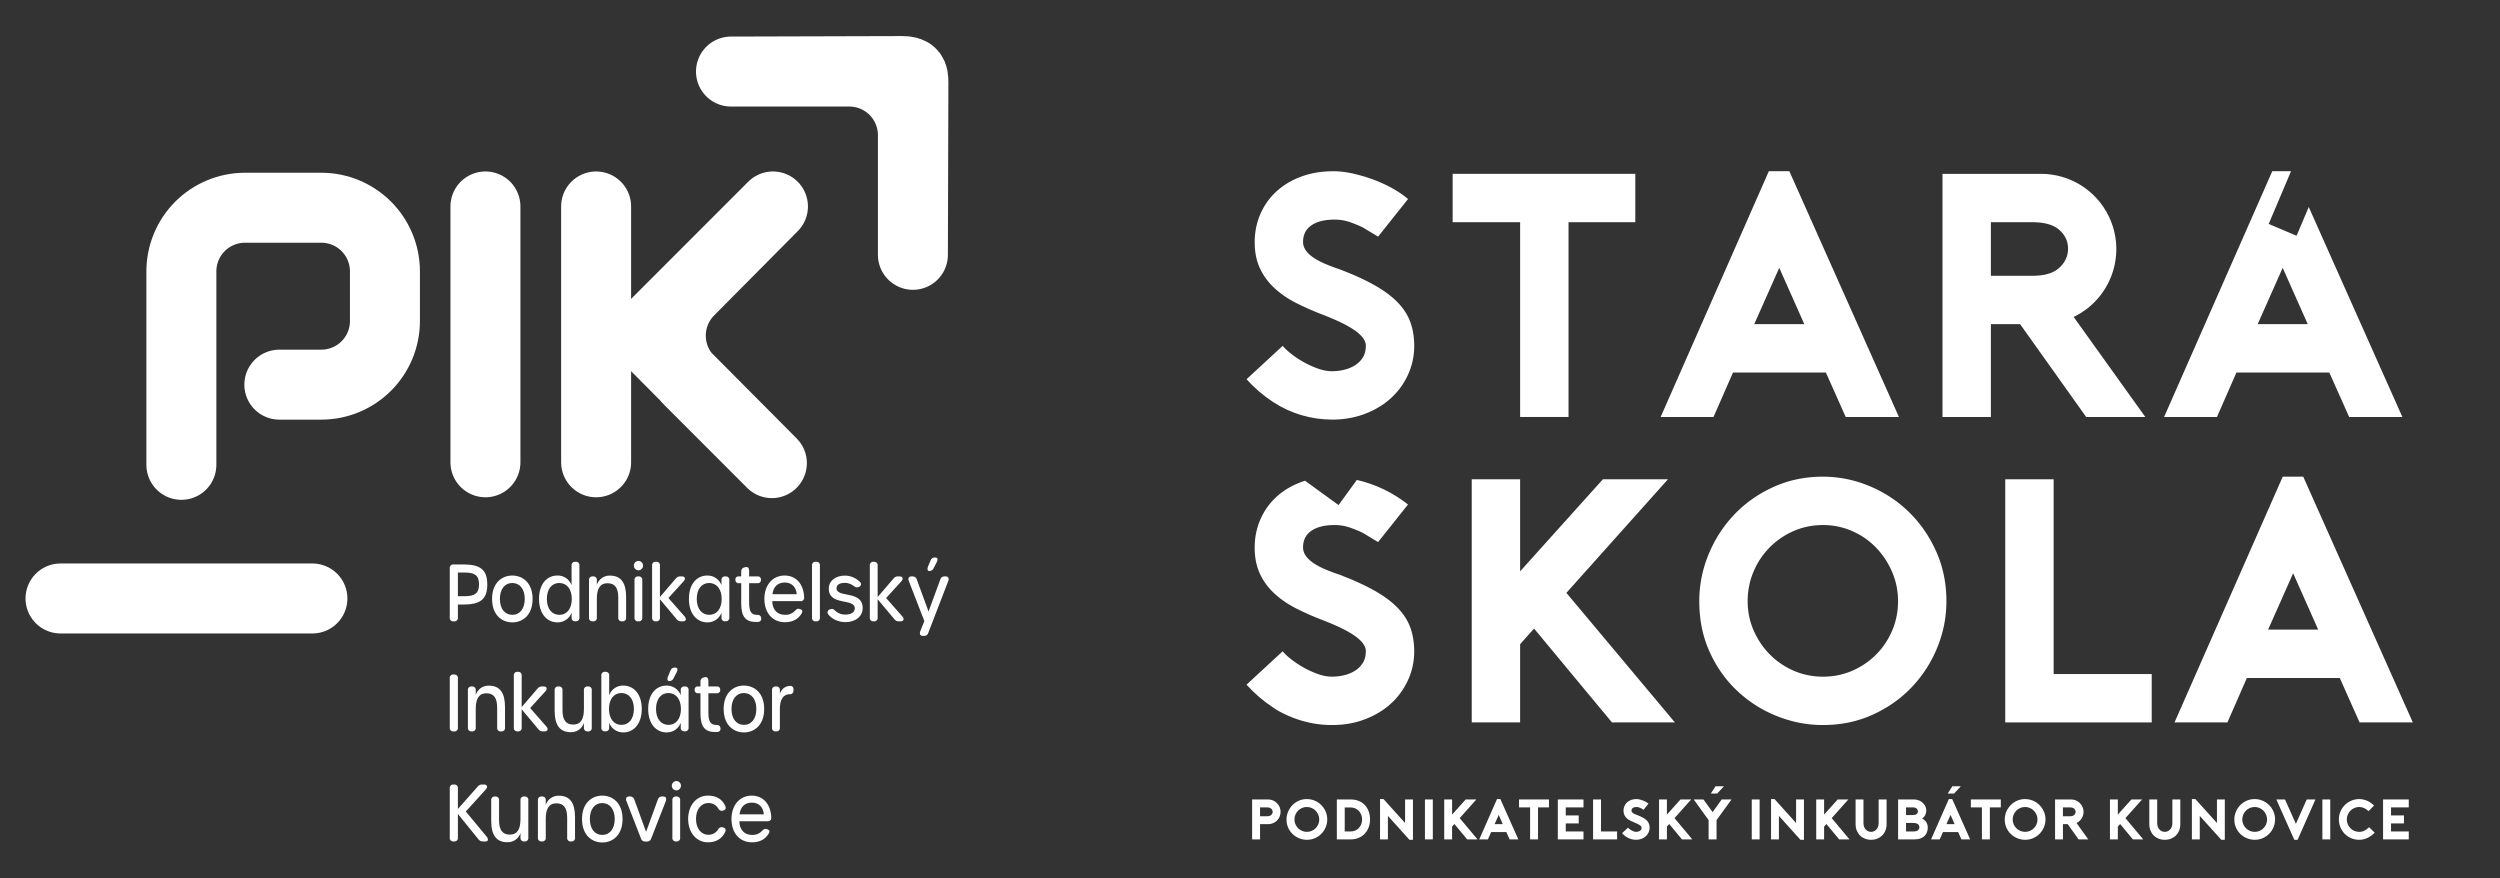
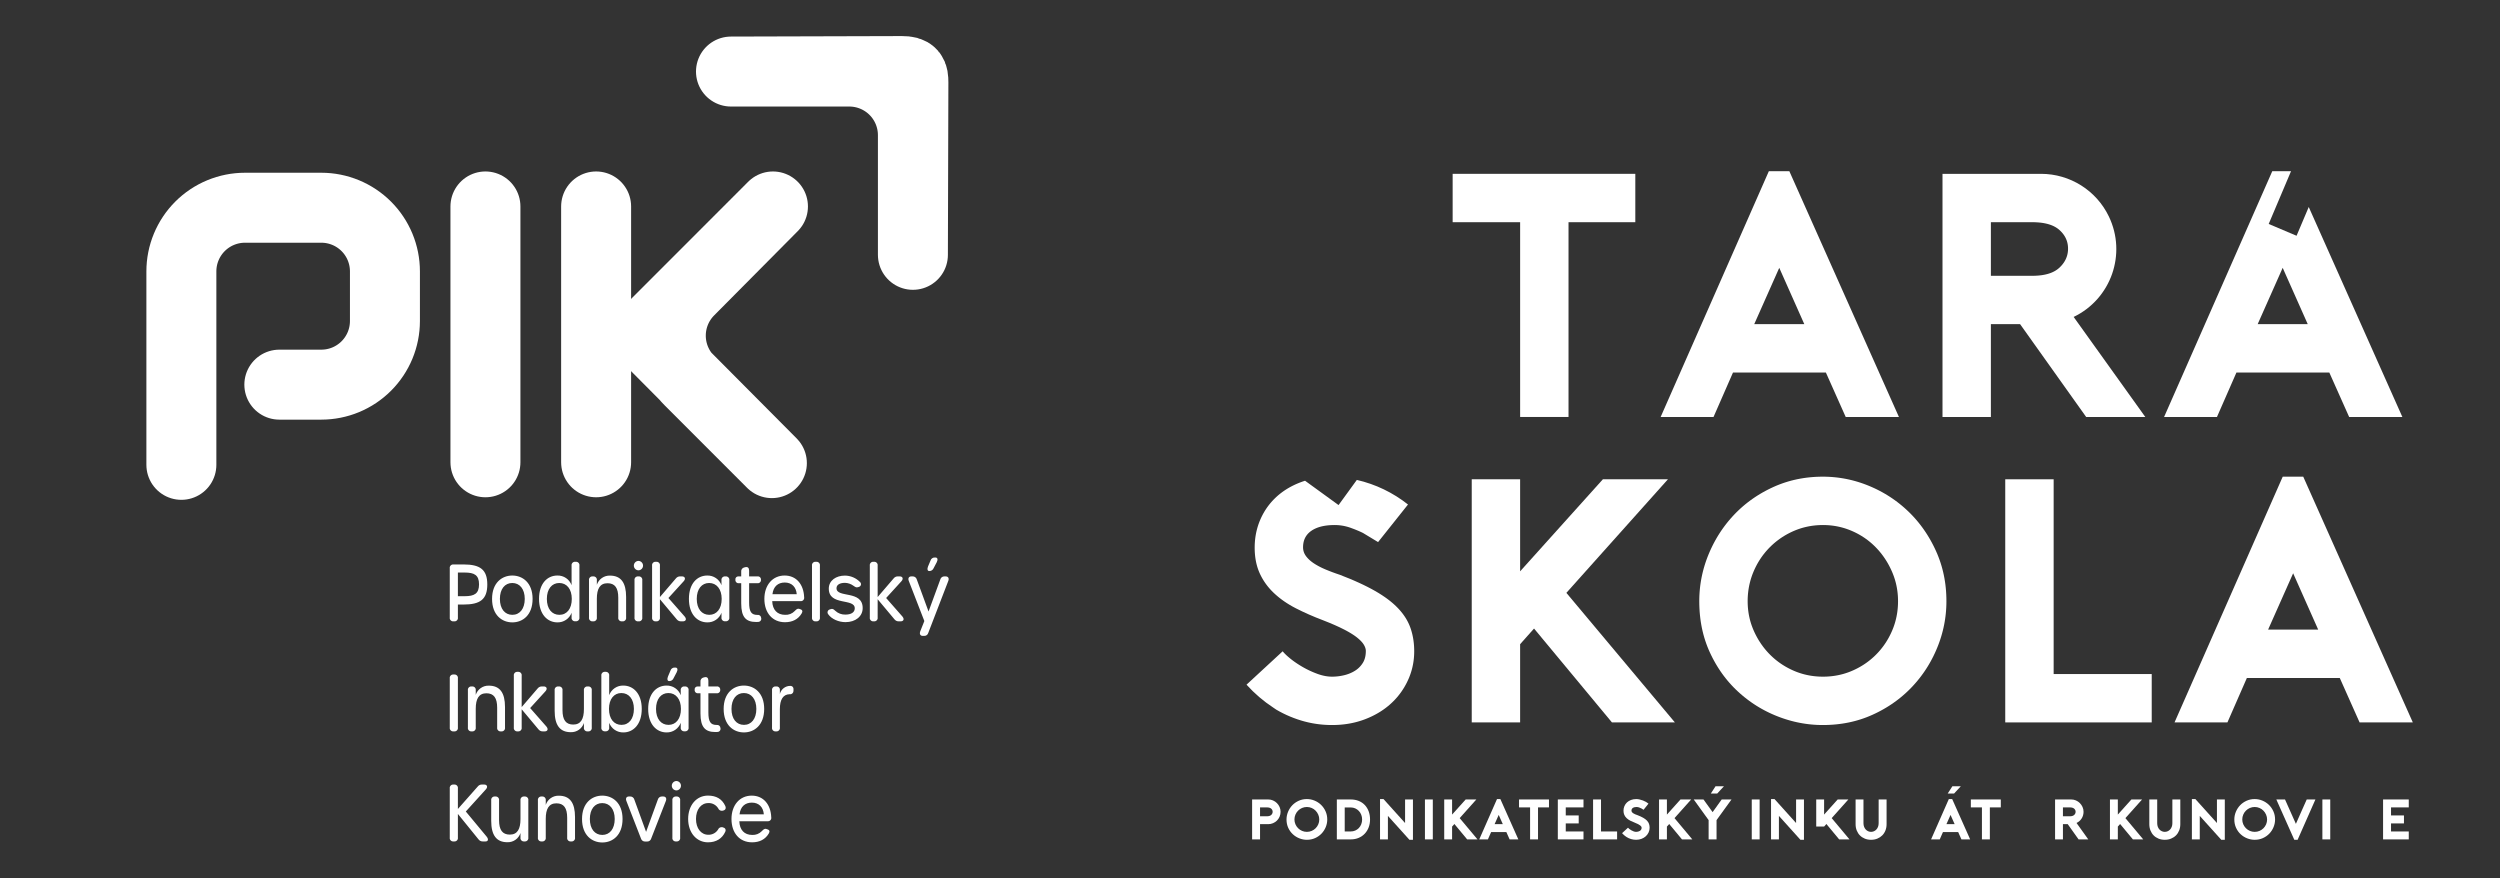
<svg xmlns="http://www.w3.org/2000/svg" width="1281" height="450" viewBox="0 0 1281 450" fill="none">
  <rect x="0" y="0" width="1281" height="450" fill="#333333" stroke="none" />
  <path fill-rule="evenodd" clip-rule="evenodd" d="M232.256 318.384H232.83C233.088 318.397 233.346 318.351 233.585 318.251C233.823 318.151 234.036 317.999 234.208 317.806C234.38 317.613 234.507 317.383 234.579 317.135C234.651 316.887 234.666 316.625 234.624 316.37V309.764H237.53C245.996 309.764 249.691 307.146 249.691 299.492C249.691 291.838 245.996 289.221 237.491 289.221H232.253C231.995 289.208 231.737 289.254 231.498 289.354C231.26 289.454 231.047 289.606 230.875 289.799C230.702 289.992 230.576 290.222 230.504 290.47C230.432 290.718 230.417 290.98 230.459 291.235V316.37C230.417 316.625 230.432 316.887 230.504 317.136C230.576 317.384 230.703 317.614 230.875 317.807C231.048 318 231.261 318.152 231.5 318.252C231.739 318.352 231.997 318.397 232.256 318.384ZM234.624 305.494V293.369H238.104C243.019 293.369 245.458 294.658 245.458 299.411C245.458 304.204 243.019 305.493 238.104 305.493H234.624V305.494ZM262.533 318.907C267.771 318.907 272.901 315.242 272.901 306.864C272.901 298.564 267.735 294.901 262.501 294.901C257.267 294.901 252.133 298.566 252.133 306.864C252.13 315.241 257.26 318.906 262.533 318.906V318.907ZM262.533 315.04C258.695 315.04 256.148 311.979 256.148 306.864C256.148 301.788 258.695 298.727 262.498 298.727C266.301 298.727 268.883 301.827 268.883 306.864C268.883 311.938 266.336 315.039 262.533 315.039V315.04ZM285.633 318.907C287.201 318.939 288.74 318.483 290.038 317.603C291.336 316.723 292.329 315.462 292.88 313.993V316.329C292.838 316.584 292.853 316.845 292.925 317.093C292.997 317.341 293.124 317.57 293.295 317.763C293.467 317.956 293.68 318.108 293.918 318.208C294.156 318.309 294.414 318.354 294.672 318.342H295.102C295.36 318.355 295.618 318.309 295.857 318.209C296.095 318.109 296.308 317.957 296.48 317.764C296.652 317.571 296.779 317.341 296.851 317.093C296.923 316.845 296.938 316.583 296.896 316.328V289.865C296.938 289.61 296.923 289.348 296.851 289.1C296.779 288.852 296.652 288.622 296.48 288.429C296.308 288.236 296.095 288.084 295.857 287.984C295.618 287.884 295.36 287.838 295.102 287.851H294.672C294.414 287.838 294.156 287.884 293.917 287.984C293.679 288.084 293.466 288.236 293.294 288.429C293.121 288.622 292.995 288.852 292.923 289.1C292.851 289.348 292.836 289.61 292.878 289.865V299.854C292.339 298.367 291.346 297.088 290.038 296.198C288.73 295.309 287.176 294.855 285.595 294.9C280.501 294.9 276.195 298.927 276.195 306.863C276.2 314.838 280.541 318.906 285.635 318.906L285.633 318.907ZM286.633 315.04C282.794 315.04 280.211 311.979 280.211 306.864C280.211 301.788 282.794 298.727 286.561 298.727C290.4 298.727 292.983 301.827 292.983 306.864C292.99 311.938 290.443 315.039 286.64 315.039L286.633 315.04ZM312.533 294.94C311.056 294.894 309.604 295.328 308.395 296.177C307.185 297.026 306.283 298.244 305.824 299.648V297.357C305.866 297.102 305.851 296.84 305.779 296.592C305.707 296.344 305.58 296.114 305.408 295.921C305.236 295.728 305.023 295.576 304.785 295.476C304.546 295.376 304.288 295.33 304.03 295.343H303.6C303.342 295.33 303.084 295.376 302.845 295.476C302.607 295.576 302.394 295.728 302.222 295.921C302.049 296.114 301.923 296.344 301.851 296.592C301.779 296.84 301.764 297.102 301.806 297.357V316.369C301.764 316.624 301.779 316.886 301.851 317.134C301.923 317.382 302.049 317.612 302.222 317.805C302.394 317.998 302.607 318.15 302.845 318.25C303.084 318.35 303.342 318.396 303.6 318.383H304.03C304.288 318.396 304.546 318.35 304.785 318.25C305.023 318.15 305.236 317.998 305.408 317.805C305.58 317.612 305.707 317.382 305.779 317.134C305.851 316.886 305.866 316.624 305.824 316.369V306.784C305.824 301.709 307.402 298.849 311.277 298.849C315.077 298.849 316.802 301.225 316.802 306.26V316.371C316.759 316.626 316.775 316.887 316.846 317.136C316.918 317.384 317.045 317.614 317.217 317.807C317.389 318 317.602 318.152 317.84 318.252C318.079 318.352 318.337 318.398 318.595 318.385H319.026C319.284 318.398 319.542 318.352 319.781 318.252C320.019 318.152 320.232 318 320.404 317.807C320.576 317.614 320.703 317.384 320.775 317.136C320.847 316.888 320.862 316.626 320.82 316.371V305.896C320.827 298.605 318.208 294.94 312.54 294.94H312.533ZM327.145 292.24C327.774 292.222 328.371 291.959 328.81 291.508C329.248 291.057 329.493 290.452 329.493 289.823C329.493 289.194 329.248 288.589 328.81 288.138C328.371 287.687 327.774 287.424 327.145 287.406C326.512 287.42 325.91 287.681 325.468 288.134C325.026 288.586 324.778 289.194 324.779 289.827C324.78 290.46 325.029 291.067 325.473 291.518C325.916 291.97 326.519 292.229 327.152 292.241L327.145 292.24ZM326.884 318.384H327.342C327.598 318.394 327.853 318.346 328.089 318.245C328.324 318.143 328.534 317.99 328.703 317.797C328.872 317.604 328.995 317.376 329.064 317.129C329.134 316.882 329.147 316.623 329.103 316.37V297.357C329.147 297.104 329.134 296.845 329.064 296.598C328.995 296.351 328.872 296.123 328.703 295.93C328.534 295.737 328.324 295.584 328.089 295.482C327.853 295.381 327.598 295.333 327.342 295.343H326.884C326.628 295.333 326.372 295.381 326.137 295.482C325.902 295.584 325.692 295.737 325.523 295.93C325.354 296.123 325.231 296.351 325.161 296.598C325.092 296.845 325.079 297.104 325.123 297.357V316.369C325.079 316.622 325.092 316.881 325.161 317.128C325.23 317.375 325.354 317.604 325.522 317.797C325.691 317.99 325.901 318.143 326.137 318.244C326.372 318.346 326.628 318.394 326.884 318.384ZM350.816 315.884L342.493 306.418L350.314 297.839C351.462 296.59 351.031 295.339 349.414 295.339H348.514C348.092 295.328 347.674 295.417 347.294 295.599C346.914 295.781 346.582 296.051 346.326 296.386L338.146 305.922V289.865C338.188 289.61 338.173 289.348 338.101 289.1C338.029 288.852 337.902 288.622 337.73 288.429C337.558 288.236 337.345 288.084 337.107 287.984C336.868 287.884 336.61 287.838 336.352 287.851H335.922C335.664 287.838 335.406 287.884 335.167 287.984C334.929 288.084 334.716 288.236 334.544 288.429C334.371 288.622 334.245 288.852 334.173 289.1C334.101 289.348 334.086 289.61 334.128 289.865V316.365C334.086 316.62 334.101 316.882 334.173 317.13C334.245 317.378 334.371 317.608 334.544 317.801C334.716 317.994 334.929 318.146 335.167 318.246C335.406 318.346 335.664 318.392 335.922 318.379H336.352C336.61 318.392 336.868 318.346 337.107 318.246C337.345 318.146 337.558 317.994 337.73 317.801C337.902 317.608 338.029 317.378 338.101 317.13C338.173 316.882 338.188 316.62 338.146 316.365V307.049L346.72 317.291C346.975 317.638 347.311 317.918 347.698 318.108C348.086 318.297 348.513 318.39 348.944 318.379H349.913C351.498 318.384 351.928 317.174 350.816 315.884ZM362.438 318.905C364.006 318.937 365.545 318.481 366.843 317.601C368.141 316.721 369.134 315.459 369.685 313.991V316.327C369.643 316.582 369.658 316.844 369.73 317.092C369.802 317.34 369.928 317.57 370.101 317.763C370.273 317.956 370.486 318.108 370.724 318.208C370.963 318.308 371.221 318.354 371.479 318.341H371.909C372.167 318.354 372.425 318.308 372.664 318.208C372.902 318.108 373.115 317.956 373.287 317.763C373.459 317.57 373.586 317.34 373.658 317.092C373.73 316.844 373.745 316.582 373.703 316.327V297.357C373.745 297.102 373.73 296.84 373.658 296.592C373.586 296.344 373.459 296.114 373.287 295.921C373.115 295.728 372.902 295.576 372.664 295.476C372.425 295.376 372.167 295.33 371.909 295.343H371.479C371.221 295.33 370.963 295.376 370.724 295.476C370.486 295.576 370.273 295.728 370.101 295.921C369.928 296.114 369.802 296.344 369.73 296.592C369.658 296.84 369.643 297.102 369.685 297.357V299.857C369.142 298.373 368.148 297.097 366.841 296.208C365.535 295.319 363.982 294.863 362.403 294.903C357.308 294.903 353.003 298.93 353.003 306.866C353.003 314.838 357.344 318.906 362.438 318.906V318.905ZM363.438 315.038C359.599 315.038 357.016 311.977 357.016 306.862C357.016 301.786 359.599 298.725 363.366 298.725C367.166 298.725 369.788 301.825 369.788 306.862C369.793 311.938 367.21 315.039 363.443 315.039L363.438 315.038ZM387.472 318.704C387.819 318.708 388.167 318.694 388.513 318.663C388.759 318.657 389 318.595 389.218 318.481C389.436 318.367 389.625 318.205 389.771 318.006C389.916 317.808 390.014 317.579 390.057 317.336C390.1 317.094 390.087 316.845 390.019 316.609C390.006 316.376 389.944 316.148 389.837 315.941C389.729 315.734 389.579 315.552 389.396 315.407C389.212 315.262 389 315.158 388.774 315.102C388.547 315.045 388.312 315.037 388.082 315.079C384.961 315.079 383.849 313.427 383.849 308.674V298.846H388.118C388.358 298.873 388.602 298.847 388.83 298.768C389.059 298.688 389.267 298.559 389.439 298.389C389.611 298.219 389.743 298.013 389.825 297.785C389.906 297.558 389.936 297.315 389.912 297.074C389.935 296.835 389.905 296.594 389.822 296.369C389.739 296.144 389.606 295.941 389.434 295.774C389.261 295.607 389.053 295.482 388.825 295.407C388.597 295.332 388.356 295.31 388.118 295.342H383.849V292.401C383.849 290.991 383.131 290.307 381.876 290.629L381.376 290.75C380.886 290.845 380.451 291.122 380.158 291.526C379.865 291.93 379.736 292.43 379.798 292.925V295.342H378.327C378.106 295.332 377.886 295.372 377.684 295.459C377.481 295.546 377.3 295.678 377.155 295.844C377.01 296.011 376.905 296.208 376.847 296.421C376.789 296.634 376.78 296.857 376.82 297.074C376.795 297.315 376.825 297.558 376.907 297.785C376.989 298.013 377.121 298.219 377.293 298.389C377.465 298.559 377.673 298.688 377.902 298.768C378.13 298.847 378.374 298.873 378.614 298.846H379.798V309.198C379.8 316.248 382.204 318.705 387.477 318.705L387.472 318.704ZM402.216 318.825C406.055 318.825 408.961 317.334 410.754 314.354C411.436 313.226 411.185 312.46 409.929 312.098L409.499 311.977C408.499 311.695 407.992 312.34 407.199 313.105C406.568 313.763 405.802 314.277 404.953 314.611C404.105 314.944 403.194 315.09 402.284 315.038C398.302 315.038 395.826 312.501 395.684 308.03H410.249C410.509 308.049 410.77 308.008 411.011 307.91C411.253 307.812 411.469 307.66 411.642 307.465C411.816 307.271 411.942 307.039 412.012 306.787C412.081 306.536 412.092 306.272 412.043 306.016C411.792 299.37 407.989 294.899 402.034 294.899C395.899 294.899 391.666 299.772 391.666 306.862C391.672 314.073 395.835 318.826 402.221 318.826L402.216 318.825ZM395.799 304.484C396.266 300.496 398.67 298.484 402.114 298.484C405.737 298.484 407.961 300.821 408.248 304.484H395.799ZM417.861 318.384H418.327C418.585 318.397 418.843 318.351 419.082 318.251C419.32 318.151 419.533 317.999 419.705 317.806C419.877 317.613 420.004 317.383 420.076 317.135C420.148 316.887 420.163 316.625 420.121 316.37V289.87C420.163 289.615 420.148 289.353 420.076 289.105C420.004 288.857 419.877 288.627 419.705 288.434C419.533 288.241 419.32 288.089 419.082 287.989C418.843 287.889 418.585 287.843 418.327 287.856H417.861C417.603 287.843 417.345 287.889 417.106 287.989C416.868 288.089 416.655 288.241 416.483 288.434C416.31 288.627 416.184 288.857 416.112 289.105C416.04 289.353 416.025 289.615 416.067 289.87V316.37C416.025 316.625 416.04 316.887 416.112 317.135C416.184 317.383 416.31 317.613 416.483 317.806C416.655 317.999 416.868 318.151 417.106 318.251C417.345 318.351 417.603 318.397 417.861 318.384V318.384ZM433.218 318.784C438.352 318.784 442.036 315.856 442.036 311.574C442.036 302.252 428.624 306.566 428.624 301.414C428.624 299.606 430.382 298.645 432.969 298.645C434.533 298.694 436.046 299.217 437.306 300.145C438.246 300.785 438.741 301.184 439.706 300.858L440.065 300.737C440.324 300.675 440.561 300.544 440.75 300.356C440.938 300.168 441.072 299.932 441.135 299.674C441.198 299.415 441.188 299.144 441.107 298.891C441.026 298.637 440.876 298.411 440.675 298.237C439.664 297.197 438.455 296.369 437.12 295.803C435.785 295.236 434.35 294.942 432.9 294.937C428.495 294.937 424.674 297.376 424.674 301.623C424.674 310.598 437.979 306.376 437.979 311.693C437.979 313.719 436.199 314.915 433.214 314.915C432.253 314.951 431.294 314.795 430.394 314.457C429.493 314.119 428.669 313.605 427.969 312.946C426.929 311.899 426.387 311.87 425.602 312.136L425.243 312.257C424.979 312.315 424.736 312.441 424.536 312.622C424.336 312.803 424.187 313.033 424.104 313.29C424.02 313.546 424.005 313.82 424.06 314.084C424.116 314.348 424.239 314.593 424.418 314.795C426.144 317.239 429.778 318.784 433.218 318.784V318.784ZM462.38 315.884L454.057 306.418L461.878 297.839C463.026 296.59 462.595 295.339 460.978 295.339H460.078C459.656 295.328 459.238 295.417 458.857 295.599C458.477 295.781 458.145 296.051 457.889 296.386L449.71 305.922V289.865C449.752 289.61 449.737 289.348 449.665 289.1C449.593 288.852 449.466 288.622 449.294 288.429C449.122 288.236 448.909 288.084 448.671 287.984C448.432 287.884 448.174 287.838 447.916 287.851H447.486C447.228 287.838 446.97 287.884 446.731 287.984C446.493 288.084 446.28 288.236 446.108 288.429C445.935 288.622 445.809 288.852 445.737 289.1C445.665 289.348 445.65 289.61 445.692 289.865V316.365C445.65 316.62 445.665 316.882 445.737 317.13C445.809 317.378 445.935 317.608 446.108 317.801C446.28 317.994 446.493 318.146 446.731 318.246C446.97 318.346 447.228 318.392 447.486 318.379H447.916C448.174 318.392 448.432 318.346 448.671 318.246C448.909 318.146 449.122 317.994 449.294 317.801C449.466 317.608 449.593 317.378 449.665 317.13C449.737 316.882 449.752 316.62 449.71 316.365V307.049L458.284 317.291C458.539 317.638 458.875 317.918 459.262 318.108C459.65 318.297 460.077 318.39 460.508 318.379H461.477C463.061 318.384 463.492 317.174 462.38 315.884ZM476.18 292.603C476.634 292.613 477.081 292.488 477.464 292.244C477.847 292 478.149 291.648 478.333 291.233L479.983 288.091C480.701 286.681 480.414 285.674 479.337 285.674H478.907C478.444 285.66 477.99 285.798 477.614 286.067C477.238 286.337 476.961 286.723 476.826 287.165L475.534 290.226C474.963 291.637 475.215 292.604 476.183 292.604L476.18 292.603ZM472.844 325.833H473.525C474 325.861 474.47 325.724 474.856 325.445C475.242 325.166 475.519 324.763 475.642 324.303L485.902 297.678C486.441 296.308 485.867 295.342 484.502 295.342H483.892C483.419 295.331 482.956 295.48 482.579 295.765C482.201 296.05 481.931 296.454 481.812 296.912L475.785 313.347L469.758 296.912C469.638 296.455 469.367 296.051 468.989 295.766C468.612 295.481 468.15 295.332 467.677 295.342H466.995C465.704 295.342 465.13 296.308 465.668 297.678L473.632 318.22L471.551 323.457C471.017 324.868 471.555 325.834 472.847 325.834L472.844 325.833ZM232.256 374.771H232.83C233.088 374.784 233.346 374.738 233.585 374.638C233.823 374.538 234.036 374.386 234.208 374.193C234.38 374 234.507 373.77 234.579 373.522C234.651 373.274 234.666 373.012 234.624 372.757V347.622C234.666 347.367 234.651 347.105 234.579 346.857C234.507 346.609 234.38 346.379 234.208 346.186C234.036 345.993 233.823 345.841 233.585 345.741C233.346 345.641 233.088 345.595 232.83 345.608H232.256C231.998 345.595 231.74 345.641 231.501 345.741C231.263 345.841 231.05 345.993 230.878 346.186C230.705 346.379 230.579 346.609 230.507 346.857C230.435 347.105 230.42 347.367 230.462 347.622V372.757C230.42 373.012 230.435 373.274 230.507 373.522C230.579 373.77 230.705 374 230.878 374.193C231.05 374.386 231.263 374.538 231.501 374.638C231.74 374.738 231.998 374.784 232.256 374.771ZM250.48 351.328C249.003 351.283 247.551 351.717 246.342 352.566C245.133 353.414 244.231 354.632 243.771 356.036V353.745C243.813 353.49 243.798 353.228 243.726 352.98C243.654 352.732 243.528 352.502 243.356 352.309C243.184 352.116 242.971 351.964 242.732 351.864C242.494 351.764 242.236 351.718 241.978 351.731H241.547C241.289 351.718 241.031 351.764 240.792 351.864C240.554 351.964 240.341 352.116 240.169 352.309C239.996 352.502 239.87 352.732 239.798 352.98C239.726 353.228 239.711 353.49 239.753 353.745V372.757C239.711 373.012 239.726 373.274 239.798 373.522C239.87 373.77 239.996 374 240.169 374.193C240.341 374.386 240.554 374.538 240.792 374.638C241.031 374.738 241.289 374.784 241.547 374.771H241.978C242.236 374.784 242.494 374.738 242.732 374.638C242.971 374.538 243.184 374.386 243.356 374.193C243.528 374 243.654 373.77 243.726 373.522C243.798 373.273 243.813 373.012 243.771 372.757V363.17C243.771 358.095 245.35 355.235 249.224 355.235C253.024 355.235 254.749 357.611 254.749 362.646V372.757C254.707 373.012 254.722 373.274 254.794 373.522C254.866 373.77 254.992 374 255.165 374.193C255.337 374.386 255.55 374.538 255.788 374.638C256.027 374.738 256.285 374.784 256.543 374.771H256.973C257.231 374.784 257.489 374.738 257.728 374.638C257.966 374.538 258.179 374.386 258.351 374.193C258.523 374 258.65 373.77 258.722 373.522C258.794 373.274 258.809 373.012 258.767 372.757V362.284C258.772 354.993 256.148 351.328 250.48 351.328ZM279.972 372.273L271.649 362.808L279.469 354.228C280.618 352.979 280.187 351.728 278.569 351.728H277.672C277.25 351.717 276.832 351.806 276.451 351.988C276.071 352.17 275.739 352.44 275.483 352.775L267.304 362.311V346.253C267.346 345.998 267.331 345.736 267.259 345.488C267.187 345.24 267.06 345.01 266.888 344.817C266.716 344.624 266.503 344.472 266.265 344.372C266.026 344.272 265.768 344.226 265.51 344.239H265.08C264.821 344.226 264.564 344.272 264.325 344.372C264.087 344.472 263.874 344.624 263.702 344.817C263.529 345.01 263.403 345.24 263.331 345.488C263.259 345.736 263.244 345.998 263.286 346.253V372.753C263.244 373.008 263.259 373.27 263.331 373.518C263.403 373.766 263.529 373.996 263.702 374.189C263.874 374.382 264.087 374.534 264.325 374.634C264.564 374.734 264.821 374.78 265.08 374.767H265.51C265.768 374.78 266.026 374.734 266.265 374.634C266.503 374.534 266.716 374.382 266.888 374.189C267.06 373.996 267.187 373.766 267.259 373.518C267.331 373.27 267.346 373.008 267.304 372.753V363.437L275.878 373.679C276.133 374.026 276.469 374.307 276.856 374.496C277.244 374.685 277.671 374.778 278.102 374.767H279.072C280.649 374.771 281.08 373.562 279.972 372.273ZM301.424 351.731H300.993C300.735 351.718 300.477 351.764 300.238 351.864C300 351.964 299.787 352.116 299.615 352.309C299.442 352.502 299.316 352.732 299.244 352.98C299.172 353.228 299.157 353.49 299.199 353.745V363.331C299.199 368.406 297.621 371.266 293.746 371.266C289.946 371.266 288.222 368.89 288.222 363.855V353.745C288.264 353.49 288.249 353.228 288.177 352.98C288.105 352.732 287.978 352.502 287.806 352.309C287.634 352.116 287.421 351.964 287.183 351.864C286.944 351.764 286.686 351.718 286.428 351.731H285.997C285.739 351.718 285.481 351.764 285.242 351.864C285.004 351.964 284.791 352.116 284.619 352.309C284.447 352.502 284.32 352.732 284.248 352.98C284.177 353.228 284.161 353.49 284.204 353.745V364.217C284.204 371.508 286.823 375.173 292.491 375.173C293.968 375.218 295.419 374.784 296.629 373.936C297.838 373.087 298.74 371.869 299.199 370.465V372.757C299.157 373.012 299.172 373.274 299.244 373.522C299.316 373.77 299.442 374 299.615 374.193C299.787 374.386 300 374.538 300.238 374.638C300.477 374.738 300.735 374.784 300.993 374.771H301.424C301.682 374.784 301.94 374.738 302.178 374.638C302.417 374.538 302.63 374.386 302.802 374.193C302.974 374 303.1 373.77 303.172 373.522C303.244 373.273 303.259 373.012 303.217 372.757V353.745C303.259 353.489 303.244 353.228 303.172 352.979C303.1 352.73 302.973 352.501 302.801 352.308C302.628 352.114 302.415 351.962 302.176 351.862C301.937 351.763 301.678 351.718 301.42 351.731H301.424ZM319.432 375.294C324.454 375.294 328.832 371.226 328.832 363.251C328.832 355.316 324.455 351.288 319.397 351.288C317.826 351.243 316.281 351.693 314.98 352.575C313.68 353.457 312.689 354.726 312.15 356.202V346.253C312.192 345.998 312.177 345.736 312.105 345.488C312.033 345.24 311.906 345.01 311.734 344.817C311.562 344.624 311.349 344.472 311.111 344.372C310.872 344.272 310.614 344.226 310.356 344.239H309.926C309.668 344.226 309.41 344.272 309.171 344.372C308.933 344.472 308.72 344.624 308.548 344.817C308.375 345.01 308.249 345.24 308.177 345.488C308.105 345.736 308.09 345.998 308.132 346.253V372.716C308.09 372.971 308.105 373.233 308.177 373.481C308.249 373.729 308.375 373.959 308.548 374.152C308.72 374.345 308.933 374.497 309.171 374.597C309.41 374.697 309.668 374.743 309.926 374.73H310.356C310.614 374.743 310.872 374.697 311.111 374.597C311.349 374.497 311.562 374.345 311.734 374.152C311.906 373.959 312.033 373.729 312.105 373.481C312.177 373.233 312.192 372.971 312.15 372.716V370.384C312.705 371.856 313.703 373.119 315.007 373.998C316.311 374.878 317.856 375.331 319.428 375.294H319.432ZM318.463 371.427C314.624 371.427 312.041 368.366 312.041 363.251C312.041 358.175 314.624 355.114 318.391 355.114C322.23 355.114 324.813 358.214 324.813 363.251C324.809 368.326 322.262 371.427 318.459 371.427H318.463ZM342.928 348.992C343.382 349.002 343.829 348.877 344.212 348.633C344.595 348.389 344.897 348.037 345.081 347.622L346.731 344.48C347.448 343.07 347.161 342.064 346.085 342.064H345.655C345.193 342.049 344.738 342.188 344.362 342.457C343.986 342.726 343.709 343.112 343.574 343.554L342.282 346.615C341.704 348.025 341.955 348.992 342.924 348.992H342.928ZM341.565 375.292C343.133 375.324 344.672 374.868 345.97 373.988C347.268 373.108 348.261 371.847 348.812 370.378V372.714C348.769 372.969 348.785 373.23 348.856 373.479C348.928 373.727 349.055 373.957 349.227 374.15C349.399 374.343 349.612 374.495 349.85 374.595C350.089 374.695 350.347 374.741 350.605 374.728H351.036C351.294 374.741 351.552 374.695 351.791 374.595C352.029 374.495 352.242 374.343 352.414 374.15C352.586 373.957 352.713 373.727 352.785 373.479C352.857 373.231 352.872 372.969 352.83 372.714V353.745C352.872 353.49 352.857 353.228 352.785 352.98C352.713 352.732 352.586 352.502 352.414 352.309C352.242 352.116 352.029 351.964 351.791 351.864C351.552 351.764 351.294 351.718 351.036 351.731H350.605C350.347 351.718 350.089 351.764 349.85 351.864C349.612 351.964 349.399 352.116 349.227 352.309C349.055 352.502 348.928 352.732 348.856 352.98C348.785 353.228 348.769 353.49 348.812 353.745V356.245C348.269 354.761 347.275 353.484 345.968 352.595C344.661 351.707 343.109 351.25 341.529 351.291C336.435 351.291 332.129 355.319 332.129 363.254C332.126 371.226 336.472 375.294 341.561 375.294L341.565 375.292ZM342.565 371.425C338.727 371.425 336.144 368.364 336.144 363.249C336.144 358.173 338.727 355.112 342.494 355.112C346.294 355.112 348.915 358.212 348.915 363.249C348.915 368.326 346.332 371.427 342.565 371.427V371.425ZM366.6 375.091C366.923 375.091 367.281 375.091 367.64 375.051C367.886 375.045 368.127 374.983 368.346 374.869C368.564 374.755 368.753 374.592 368.899 374.394C369.044 374.195 369.142 373.966 369.185 373.724C369.228 373.481 369.215 373.232 369.147 372.996C369.134 372.763 369.072 372.535 368.964 372.328C368.857 372.121 368.706 371.939 368.523 371.794C368.34 371.65 368.128 371.546 367.902 371.489C367.675 371.432 367.44 371.425 367.21 371.466C364.088 371.466 362.976 369.814 362.976 365.066V355.238H367.245C367.485 355.265 367.729 355.239 367.957 355.16C368.186 355.08 368.394 354.951 368.566 354.781C368.738 354.611 368.87 354.405 368.952 354.177C369.033 353.95 369.063 353.707 369.039 353.466C369.062 353.227 369.032 352.986 368.949 352.761C368.866 352.536 368.733 352.333 368.561 352.166C368.388 351.999 368.18 351.874 367.952 351.799C367.724 351.724 367.483 351.702 367.245 351.734H362.972V348.793C362.972 347.383 362.255 346.699 360.999 347.021L360.499 347.142C360.009 347.237 359.574 347.514 359.281 347.918C358.987 348.322 358.858 348.822 358.92 349.317V351.734H357.449C357.228 351.724 357.009 351.764 356.806 351.851C356.603 351.938 356.423 352.07 356.278 352.237C356.133 352.403 356.028 352.6 355.97 352.813C355.912 353.026 355.903 353.249 355.943 353.466C355.918 353.707 355.948 353.95 356.03 354.177C356.111 354.405 356.243 354.611 356.415 354.781C356.587 354.951 356.795 355.08 357.024 355.16C357.252 355.239 357.496 355.265 357.736 355.238H358.92V365.584C358.922 372.636 361.326 375.093 366.6 375.093V375.091ZM381.2 375.291C386.438 375.291 391.568 371.626 391.568 363.248C391.568 354.948 386.402 351.285 381.168 351.285C375.934 351.285 370.8 354.95 370.8 363.248C370.796 371.629 375.926 375.294 381.2 375.294V375.291ZM381.2 371.424C377.361 371.424 374.814 368.363 374.814 363.248C374.814 358.172 377.361 355.111 381.164 355.111C384.967 355.111 387.55 358.211 387.55 363.248C387.55 368.326 385.003 371.427 381.2 371.427V371.424ZM404.912 351.446C403.691 351.447 402.506 351.856 401.544 352.608C400.582 353.359 399.899 354.41 399.602 355.594V353.664C399.639 353.413 399.62 353.158 399.545 352.916C399.471 352.674 399.342 352.451 399.17 352.266C398.998 352.08 398.786 351.935 398.55 351.843C398.314 351.75 398.06 351.712 397.808 351.731H397.378C397.12 351.718 396.862 351.764 396.623 351.864C396.385 351.964 396.172 352.116 396 352.309C395.827 352.502 395.701 352.732 395.629 352.98C395.557 353.228 395.542 353.49 395.584 353.745V372.757C395.542 373.012 395.557 373.274 395.629 373.522C395.701 373.77 395.827 374 396 374.193C396.172 374.386 396.385 374.538 396.623 374.638C396.862 374.738 397.12 374.784 397.378 374.771H397.808C398.066 374.784 398.324 374.738 398.563 374.638C398.801 374.538 399.014 374.386 399.186 374.193C399.358 374 399.485 373.77 399.557 373.522C399.629 373.274 399.644 373.012 399.602 372.757V363.371C399.602 358.538 401.217 355.799 404.589 355.718C404.84 355.757 405.096 355.74 405.34 355.668C405.583 355.596 405.807 355.47 405.996 355.3C406.185 355.131 406.334 354.921 406.432 354.687C406.529 354.453 406.574 354.2 406.562 353.946L406.598 353.624C406.741 352.335 406.132 351.449 404.912 351.449V351.446ZM232.256 431.156H232.83C233.088 431.169 233.346 431.123 233.585 431.023C233.823 430.923 234.036 430.771 234.208 430.578C234.38 430.385 234.507 430.155 234.579 429.907C234.651 429.659 234.666 429.397 234.624 429.142V417.061L245.171 430.071C245.423 430.422 245.758 430.704 246.146 430.894C246.534 431.084 246.963 431.175 247.395 431.159H248.759C250.159 431.159 250.445 430.031 249.369 428.702L238.678 415.812L248.938 404.493C250.086 403.245 249.656 401.993 248.038 401.993H246.962C246.539 401.977 246.12 402.063 245.738 402.246C245.357 402.428 245.026 402.701 244.774 403.04L234.621 414.52V404.01C234.663 403.755 234.648 403.493 234.576 403.245C234.504 402.997 234.377 402.767 234.205 402.574C234.033 402.381 233.82 402.229 233.582 402.129C233.343 402.029 233.085 401.983 232.827 401.996H232.253C231.995 401.983 231.737 402.029 231.498 402.129C231.26 402.229 231.047 402.381 230.875 402.574C230.702 402.767 230.576 402.997 230.504 403.245C230.432 403.493 230.417 403.755 230.459 404.01V429.145C230.417 429.4 230.432 429.662 230.504 429.911C230.576 430.159 230.703 430.389 230.875 430.582C231.048 430.775 231.261 430.927 231.5 431.027C231.739 431.127 231.997 431.172 232.256 431.159V431.156ZM268.919 408.116H268.489C268.23 408.103 267.973 408.149 267.734 408.249C267.496 408.349 267.283 408.501 267.111 408.694C266.938 408.887 266.812 409.117 266.74 409.365C266.668 409.613 266.653 409.875 266.695 410.13V419.716C266.695 424.791 265.116 427.651 261.242 427.651C257.442 427.651 255.717 425.275 255.717 420.24V410.13C255.759 409.875 255.744 409.613 255.672 409.365C255.6 409.117 255.473 408.887 255.301 408.694C255.129 408.501 254.916 408.349 254.678 408.249C254.439 408.149 254.181 408.103 253.923 408.116H253.493C253.235 408.103 252.977 408.149 252.738 408.249C252.5 408.349 252.287 408.501 252.115 408.694C251.942 408.887 251.816 409.117 251.744 409.365C251.672 409.613 251.657 409.875 251.699 410.13V420.602C251.699 427.893 254.318 431.558 259.986 431.558C261.463 431.603 262.914 431.169 264.124 430.32C265.333 429.472 266.235 428.254 266.695 426.85V429.142C266.653 429.397 266.668 429.659 266.74 429.907C266.812 430.155 266.938 430.385 267.111 430.578C267.283 430.771 267.496 430.923 267.734 431.023C267.973 431.123 268.23 431.169 268.489 431.156H268.919C269.177 431.169 269.435 431.123 269.674 431.023C269.912 430.923 270.125 430.771 270.297 430.578C270.469 430.385 270.596 430.155 270.668 429.907C270.74 429.659 270.755 429.397 270.713 429.142V410.133C270.755 409.878 270.74 409.616 270.668 409.368C270.596 409.12 270.469 408.89 270.297 408.697C270.125 408.504 269.912 408.352 269.674 408.252C269.435 408.152 269.177 408.106 268.919 408.119V408.116ZM286.353 407.716C284.876 407.671 283.424 408.105 282.215 408.954C281.006 409.802 280.104 411.02 279.644 412.424V410.133C279.686 409.878 279.671 409.616 279.599 409.368C279.527 409.12 279.401 408.89 279.229 408.697C279.057 408.504 278.844 408.352 278.605 408.252C278.367 408.152 278.109 408.106 277.851 408.119H277.42C277.161 408.106 276.904 408.152 276.665 408.252C276.427 408.352 276.214 408.504 276.042 408.697C275.869 408.89 275.743 409.12 275.671 409.368C275.599 409.616 275.584 409.878 275.626 410.133V429.145C275.584 429.4 275.599 429.662 275.671 429.91C275.743 430.158 275.869 430.388 276.042 430.581C276.214 430.774 276.427 430.926 276.665 431.026C276.904 431.126 277.161 431.172 277.42 431.159H277.851C278.109 431.172 278.367 431.126 278.605 431.026C278.844 430.926 279.057 430.774 279.229 430.581C279.401 430.388 279.527 430.158 279.599 429.91C279.671 429.661 279.686 429.4 279.644 429.145V419.558C279.644 414.483 281.223 411.623 285.097 411.623C288.897 411.623 290.622 413.999 290.622 419.034V429.145C290.58 429.4 290.595 429.662 290.667 429.91C290.739 430.158 290.865 430.388 291.038 430.581C291.21 430.774 291.423 430.926 291.661 431.026C291.9 431.126 292.157 431.172 292.416 431.159H292.846C293.104 431.172 293.362 431.126 293.601 431.026C293.839 430.926 294.052 430.774 294.224 430.581C294.396 430.388 294.523 430.158 294.595 429.91C294.667 429.662 294.682 429.4 294.64 429.145V418.672C294.64 411.384 292.021 407.716 286.353 407.716V407.716ZM308.63 431.684C313.868 431.684 318.998 428.019 318.998 419.641C318.998 411.341 313.832 407.678 308.598 407.678C303.364 407.678 298.23 411.343 298.23 419.641C298.226 428.017 303.356 431.684 308.63 431.684ZM308.63 427.817C304.791 427.817 302.244 424.756 302.244 419.641C302.244 414.565 304.791 411.504 308.594 411.504C312.397 411.504 314.98 414.604 314.98 419.641C314.98 424.714 312.433 427.815 308.63 427.815V427.817ZM330.548 431.201H331.588C332.058 431.22 332.52 431.079 332.899 430.8C333.278 430.522 333.55 430.122 333.672 429.668L341.172 410.455C341.71 409.085 341.172 408.119 339.809 408.119H339.163C338.69 408.109 338.227 408.258 337.85 408.543C337.472 408.828 337.202 409.232 337.082 409.69L331.055 426.244L325.028 409.69C324.908 409.232 324.637 408.828 324.26 408.543C323.882 408.258 323.42 408.109 322.947 408.119H322.266C320.974 408.119 320.436 409.085 320.974 410.455L328.436 429.668C328.565 430.123 328.844 430.521 329.227 430.799C329.61 431.077 330.075 431.217 330.548 431.199V431.201ZM346.56 405.019C347.192 405.006 347.794 404.746 348.237 404.294C348.68 403.842 348.928 403.235 348.928 402.602C348.928 401.97 348.68 401.363 348.237 400.911C347.794 400.459 347.192 400.199 346.56 400.186C345.934 400.208 345.341 400.472 344.906 400.923C344.471 401.373 344.228 401.975 344.228 402.601C344.228 403.228 344.471 403.83 344.906 404.28C345.341 404.731 345.934 404.995 346.56 405.017V405.019ZM346.291 431.161H346.749C347.005 431.171 347.26 431.123 347.496 431.022C347.731 430.92 347.941 430.767 348.11 430.574C348.279 430.381 348.402 430.153 348.471 429.906C348.541 429.659 348.554 429.4 348.51 429.147V410.133C348.554 409.88 348.541 409.621 348.471 409.374C348.402 409.127 348.279 408.899 348.11 408.706C347.941 408.513 347.731 408.36 347.496 408.258C347.26 408.157 347.005 408.109 346.749 408.119H346.291C346.035 408.109 345.779 408.157 345.544 408.258C345.309 408.36 345.099 408.513 344.93 408.706C344.761 408.899 344.638 409.127 344.568 409.374C344.499 409.621 344.486 409.88 344.53 410.133V429.145C344.486 429.398 344.499 429.657 344.568 429.904C344.638 430.151 344.761 430.379 344.93 430.572C345.099 430.765 345.309 430.918 345.544 431.02C345.779 431.121 346.035 431.169 346.291 431.159V431.161ZM362.761 431.604C366.995 431.604 370.044 429.67 371.622 426.204C372.122 425.036 371.587 424.19 370.331 423.904L370.187 423.864C369.728 423.765 369.249 423.832 368.835 424.053C368.421 424.274 368.099 424.635 367.927 425.072C367.399 425.91 366.661 426.597 365.787 427.063C364.912 427.529 363.931 427.759 362.941 427.731C359.21 427.731 356.627 424.431 356.627 419.631C356.627 414.797 359.21 411.494 362.941 411.494C363.949 411.446 364.951 411.672 365.842 412.148C366.732 412.623 367.477 413.33 367.999 414.194C368.172 414.639 368.5 415.007 368.923 415.229C369.345 415.451 369.834 415.512 370.299 415.402L370.586 415.322C371.698 415.08 372.2 414.154 371.586 412.865C369.971 409.441 367.065 407.665 362.76 407.665C356.841 407.665 352.608 412.659 352.608 419.628C352.609 426.728 356.949 431.602 362.761 431.602V431.604ZM385.361 431.604C389.2 431.604 392.106 430.113 393.9 427.133C394.581 426.005 394.33 425.239 393.075 424.877L392.644 424.756C391.644 424.474 391.137 425.119 390.344 425.884C389.713 426.542 388.947 427.056 388.099 427.39C387.25 427.724 386.339 427.869 385.429 427.817C381.447 427.817 378.972 425.28 378.829 420.809H393.394C393.654 420.828 393.915 420.787 394.156 420.689C394.398 420.591 394.614 420.439 394.787 420.244C394.961 420.05 395.087 419.818 395.157 419.566C395.226 419.315 395.237 419.051 395.188 418.795C394.937 412.149 391.134 407.678 385.179 407.678C379.044 407.678 374.811 412.551 374.811 419.641C374.814 426.849 378.972 431.602 385.361 431.602V431.604ZM378.94 417.264C379.406 413.276 381.81 411.264 385.254 411.264C388.877 411.264 391.101 413.601 391.388 417.264H378.94V417.264Z" fill="white" />
  <path d="M143.132 197.093H164.645C168.926 197.092 173.166 196.248 177.121 194.609C181.076 192.97 184.669 190.567 187.696 187.539C190.723 184.511 193.123 180.917 194.761 176.961C196.398 173.005 197.24 168.765 197.239 164.484V139.049C197.24 134.768 196.398 130.528 194.76 126.572C193.123 122.617 190.722 119.022 187.696 115.994C184.669 112.966 181.076 110.564 177.12 108.925C173.165 107.286 168.926 106.442 164.645 106.441H125.531C121.25 106.442 117.011 107.286 113.056 108.925C109.1 110.564 105.507 112.966 102.48 115.994C99.454 119.022 97.053 122.617 95.416 126.572C93.778 130.528 92.936 134.768 92.937 139.049V238.184" stroke="white" stroke-width="35.854" stroke-linecap="round" stroke-linejoin="round" />
  <path d="M248.738 105.784V236.875" stroke="white" stroke-width="35.854" stroke-linecap="round" stroke-linejoin="round" />
  <path d="M305.453 105.784V236.875" stroke="white" stroke-width="35.854" stroke-linecap="round" stroke-linejoin="round" />
  <path fill-rule="evenodd" clip-rule="evenodd" d="M395.508 237.304L353.264 195.042C347.151 188.925 343.717 180.632 343.717 171.984C343.717 163.336 347.151 155.043 353.264 148.926L396.064 105.788L330.223 171.658L395.508 237.304Z" stroke="white" stroke-width="35.854" stroke-linecap="round" stroke-linejoin="round" />
  <path fill-rule="evenodd" clip-rule="evenodd" d="M468.024 42.278C468.024 46.172 467.774 130.572 467.774 130.572V69.272C467.775 64.99 466.933 60.751 465.296 56.795C463.658 52.839 461.258 49.244 458.231 46.216C455.204 43.188 451.61 40.786 447.655 39.147C443.7 37.508 439.461 36.664 435.179 36.663H374.553C374.553 36.663 457.395 36.413 462.153 36.413C467.466 36.408 468.024 38 468.024 42.278Z" stroke="white" stroke-width="35.854" stroke-linecap="round" stroke-linejoin="round" />
-   <path d="M31.007 306.658H160.081" stroke="white" stroke-width="35.854" stroke-linecap="round" stroke-linejoin="round" />
  <path d="M657.247 333.714L638.716 350.826C642.765 355.322 647.378 359.275 652.441 362.588L653.971 363.628L655.706 364.606L657.469 365.522L659.26 366.378L661.078 367.172L662.925 367.906L664.799 368.577L666.701 369.186L667.66 369.467L668.625 369.73L669.594 369.974L670.565 370.201L671.542 370.409L672.523 370.599L673.509 370.771L674.499 370.925L675.491 371.06L676.489 371.179L677.491 371.279L678.497 371.36L679.506 371.423L680.52 371.468L681.539 371.496L682.562 371.504L683.692 371.494L684.813 371.458L685.921 371.401L687.021 371.322L688.108 371.218L689.186 371.091L690.252 370.942L691.308 370.77L692.354 370.574L693.39 370.356L694.413 370.115L695.427 369.849L696.43 369.563L697.423 369.253L698.404 368.919L699.375 368.565L700.333 368.189L701.274 367.796L702.197 367.386L703.104 366.96L703.995 366.517L704.868 366.056L705.726 365.581L706.566 365.088L707.389 364.579L708.195 364.052L708.985 363.508L709.758 362.949L710.514 362.372L711.253 361.779L711.976 361.17L712.683 360.541L713.37 359.9L714.041 359.243L714.69 358.571L715.323 357.885L715.936 357.184L716.53 356.468L717.107 355.738L717.664 354.994L718.203 354.235L718.723 353.461L719.224 352.672L719.706 351.871L720.171 351.052L720.615 350.221L721.043 349.373L721.45 348.513L721.837 347.639L722.198 346.76L722.534 345.874L722.845 344.982L723.131 344.081L723.393 343.175L723.63 342.261L723.84 341.342L724.027 340.412L724.19 339.478L724.327 338.537L724.439 337.589L724.526 336.632L724.588 335.67L724.625 334.701L724.638 333.724L724.63 332.925L724.608 332.137L724.572 331.354L724.521 330.578L724.454 329.811L724.374 329.05L724.278 328.298L724.169 327.554L724.043 326.816L723.904 326.087L723.749 325.365L723.581 324.652L723.397 323.945L723.198 323.247L722.987 322.555L722.758 321.872L722.513 321.195L722.248 320.524L721.962 319.857L721.657 319.197L721.33 318.544L720.983 317.894L720.617 317.251L720.229 316.612L719.821 315.981L719.394 315.354L718.945 314.732L718.477 314.117L717.987 313.507L717.479 312.903L716.948 312.304L716.399 311.71L715.827 311.122L715.233 310.536L714.618 309.957L713.98 309.381L713.319 308.81L712.636 308.242L711.931 307.679L711.203 307.119L710.454 306.566L709.681 306.014L708.069 304.926L706.369 303.854L704.579 302.798L702.691 301.753L700.697 300.711L698.595 299.671L696.386 298.633L694.072 297.598L691.651 296.566L686.487 294.51L684.63 293.877L682.819 293.221L681.051 292.542L679.326 291.842L678.489 291.481L677.676 291.113L676.889 290.736L676.126 290.351L675.388 289.957L674.676 289.553L673.989 289.143L673.327 288.723L673.007 288.51L672.695 288.294L672.392 288.074L672.097 287.853L671.809 287.629L671.531 287.401L671.261 287.171L670.999 286.939L670.747 286.703L670.502 286.464L670.265 286.224L670.037 285.98L669.818 285.733L669.606 285.483L669.403 285.231L669.209 284.976L669.115 284.848L669.024 284.718L668.936 284.587L668.852 284.458L668.769 284.324L668.69 284.19L668.615 284.058L668.542 283.923L668.472 283.788L668.406 283.651L668.341 283.514L668.28 283.375L668.222 283.238L668.166 283.096L668.114 282.957L668.065 282.814L668.019 282.673L667.977 282.53L667.936 282.385L667.899 282.24L667.864 282.094L667.834 281.948L667.806 281.801L667.78 281.652L667.757 281.502L667.739 281.353L667.723 281.202L667.708 281.05L667.698 280.898L667.691 280.744L667.687 280.589L667.684 280.435L667.69 280.092L667.702 279.753L667.723 279.421L667.752 279.093L667.789 278.77L667.835 278.454L667.889 278.141L667.952 277.834L668.023 277.529L668.103 277.233L668.19 276.941L668.286 276.654L668.391 276.371L668.503 276.094L668.625 275.822L668.754 275.554L668.891 275.292L669.038 275.036L669.193 274.783L669.356 274.537L669.526 274.295L669.706 274.058L669.894 273.825L670.09 273.6L670.295 273.378L670.508 273.162L670.729 272.949L670.96 272.743L671.198 272.542L671.444 272.345L671.698 272.154L671.962 271.968L672.232 271.787L672.509 271.612L672.793 271.443L673.084 271.279L673.38 271.121L673.683 270.968L673.993 270.822L674.311 270.682L674.634 270.546L674.963 270.416L675.299 270.294L675.642 270.175L675.993 270.064L676.349 269.958L676.711 269.857L677.079 269.761L677.456 269.673L677.837 269.589L678.622 269.44L679.433 269.314L680.27 269.211L681.133 269.13L682.023 269.073L682.939 269.038L683.88 269.027L684.404 269.032L684.926 269.05L685.444 269.077L685.963 269.116L686.481 269.166L686.995 269.228L687.51 269.301L688.022 269.384L688.535 269.478L689.044 269.584L689.552 269.702L690.059 269.83L690.565 269.969L691.069 270.121L691.572 270.282L692.073 270.456L694.019 271.179L695.852 271.927L696.725 272.308L697.571 272.695L698.387 273.087L706.128 277.765L721.456 258.509C713.765 252.41 704.81 248.105 695.242 245.909L685.878 258.797L668.707 246.33L667.708 246.657L666.722 247.007L665.797 247.362L664.889 247.732L663.999 248.118L663.124 248.523L662.268 248.943L661.427 249.38L660.604 249.834L659.798 250.305L659.008 250.793L658.235 251.297L657.48 251.819L656.741 252.356L656.018 252.91L655.314 253.481L654.626 254.069L653.954 254.673L653.302 255.294L652.666 255.928L652.051 256.574L651.455 257.236L650.877 257.912L650.319 258.601L649.779 259.304L649.257 260.021L648.756 260.752L648.273 261.497L647.809 262.255L647.363 263.029L646.937 263.815L646.53 264.616L646.142 265.431L645.773 266.26L645.423 267.098L645.098 267.945L644.793 268.8L644.513 269.661L644.255 270.53L644.018 271.407L643.805 272.292L643.613 273.185L643.445 274.086L643.298 274.993L643.175 275.91L643.074 276.832L642.995 277.764L642.938 278.702L642.905 279.647L642.893 280.603L642.904 281.53L642.934 282.444L642.984 283.345L643.056 284.233L643.147 285.104L643.258 285.963L643.391 286.808L643.543 287.64L643.715 288.457L643.908 289.26L644.121 290.05L644.354 290.825L644.608 291.587L644.881 292.334L645.176 293.067L645.489 293.788L645.823 294.496L646.172 295.194L646.539 295.882L646.923 296.562L647.322 297.232L647.739 297.89L648.173 298.54L648.625 299.18L649.092 299.81L649.576 300.432L650.078 301.043L650.595 301.644L651.129 302.235L651.68 302.817L652.249 303.387L652.834 303.951L653.434 304.502L654.048 305.046L654.674 305.581L655.314 306.107L655.967 306.623L656.634 307.13L657.313 307.628L658.006 308.118L659.432 309.069L660.91 309.985L662.441 310.863L664.026 311.704L667.315 313.325L670.74 314.89L674.301 316.397L677.998 317.848L681.088 319.081L683.908 320.281L686.461 321.445L688.744 322.573L689.789 323.125L690.775 323.669L691.703 324.205L692.571 324.732L693.382 325.251L694.134 325.762L694.826 326.264L695.15 326.513L695.46 326.759L696.042 327.246L696.58 327.725L696.831 327.959L697.072 328.193L697.302 328.426L697.52 328.655L697.727 328.884L697.923 329.109L698.107 329.331L698.28 329.552L698.443 329.773L698.594 329.99L698.734 330.204L698.862 330.417L698.981 330.629L699.093 330.836L699.197 331.043L699.292 331.248L699.381 331.45L699.462 331.65L699.536 331.848L699.601 332.044L699.658 332.239L699.708 332.429L699.731 332.526L699.75 332.62L699.769 332.714L699.785 332.806L699.799 332.9L699.813 332.993L699.822 333.084L699.831 333.177L699.838 333.267L699.843 333.357L699.846 333.446V333.535L699.84 333.998L699.822 334.451L699.79 334.894L699.746 335.326L699.69 335.75L699.622 336.164L699.54 336.567L699.495 336.767L699.446 336.961L699.394 337.156L699.34 337.346L699.282 337.536L699.221 337.721L699.156 337.906L699.09 338.087L699.019 338.266L698.946 338.442L698.869 338.616L698.79 338.788L698.706 338.958L698.62 339.124L698.532 339.29L698.439 339.451L698.344 339.611L698.244 339.767L698.041 340.077L697.83 340.377L697.612 340.67L697.388 340.955L697.157 341.233L696.918 341.503L696.672 341.765L696.419 342.019L696.16 342.266L695.893 342.506L695.619 342.737L695.338 342.961L695.051 343.178L694.756 343.387L694.454 343.588L694.146 343.781L693.832 343.968L693.513 344.149L693.192 344.324L692.865 344.49L692.534 344.652L692.198 344.806L691.859 344.955L691.516 345.097L691.168 345.234L690.816 345.365L690.46 345.486L690.1 345.604L689.736 345.715L689.367 345.82L688.995 345.919L688.618 346.01L687.861 346.178L687.104 346.321L686.346 346.444L685.589 346.545L684.832 346.623L684.075 346.678L683.318 346.711L682.562 346.722L682.115 346.717L681.663 346.699L681.211 346.672L680.754 346.633L680.296 346.583L679.834 346.522L679.371 346.449L678.904 346.365L678.434 346.27L677.962 346.164L677.487 346.047L677.009 345.919L676.529 345.779L676.046 345.629L675.56 345.467L675.072 345.295L674.096 344.928L673.133 344.542L672.18 344.136L671.239 343.711L670.309 343.268L669.39 342.803L668.482 342.322L667.585 341.819L666.706 341.305L665.853 340.785L665.024 340.258L664.221 339.728L663.443 339.191L662.688 338.647L661.961 338.098L661.257 337.545L660.59 336.996L659.97 336.469L659.397 335.96L658.873 335.472L658.395 335.004L657.964 334.554L657.768 334.337L657.581 334.125L657.409 333.916L657.247 333.714Z" fill="white" />
  <path d="M898.866 166.1L911.691 137.237L924.527 166.1H898.866ZM916.863 87.734H906.351L850.917 213.655H878.011L887.988 190.882H935.581L945.737 213.655H973.01L916.863 87.734Z" fill="white" />
  <path d="M1059.66 127.759L1059.65 128.107L1059.63 128.451L1059.59 128.794L1059.56 129.133L1059.51 129.469L1059.45 129.801L1059.39 130.131L1059.31 130.458L1059.23 130.782L1059.14 131.104L1059.04 131.423L1058.93 131.737L1058.81 132.051L1058.69 132.36L1058.55 132.666L1058.41 132.97L1058.26 133.272L1058.09 133.57L1057.93 133.865L1057.75 134.157L1057.56 134.447L1057.37 134.732L1057.16 135.016L1056.95 135.296L1056.73 135.574L1056.5 135.849L1056.26 136.12L1056.01 136.389L1055.75 136.656L1055.49 136.918L1055.22 137.179L1054.93 137.433L1054.64 137.68L1054.34 137.918L1054.02 138.15L1053.7 138.37L1053.37 138.586L1053.03 138.791L1052.68 138.99L1052.32 139.179L1051.95 139.361L1051.57 139.535L1051.18 139.701L1050.78 139.859L1050.37 140.008L1049.95 140.15L1049.52 140.283L1049.08 140.409L1048.63 140.526L1048.17 140.634L1047.7 140.736L1047.22 140.828L1046.74 140.913L1046.24 140.99L1045.73 141.059L1044.69 141.172L1043.6 141.253L1042.48 141.302L1041.32 141.318H1020.13V113.857H1041.32L1042.48 113.871L1043.6 113.919L1044.69 113.996L1045.73 114.104L1046.24 114.17L1046.74 114.243L1047.22 114.324L1047.7 114.414L1048.17 114.51L1048.63 114.615L1049.08 114.726L1049.52 114.846L1049.95 114.975L1050.37 115.11L1050.78 115.253L1051.18 115.403L1051.57 115.562L1051.95 115.729L1052.32 115.903L1052.68 116.085L1053.03 116.274L1053.37 116.471L1053.7 116.676L1054.02 116.889L1054.34 117.11L1054.64 117.337L1054.93 117.574L1055.22 117.818L1055.49 118.066L1055.75 118.319L1056.01 118.576L1056.26 118.834L1056.5 119.096L1056.73 119.362L1056.95 119.63L1057.16 119.903L1057.37 120.178L1057.56 120.456L1057.75 120.737L1057.93 121.023L1058.09 121.311L1058.26 121.603L1058.41 121.898L1058.55 122.195L1058.69 122.497L1058.81 122.801L1058.93 123.109L1059.04 123.422L1059.14 123.735L1059.23 124.053L1059.31 124.374L1059.39 124.698L1059.45 125.026L1059.51 125.357L1059.56 125.69L1059.59 126.028L1059.63 126.368L1059.65 126.712L1059.66 127.06L1059.66 127.409L1059.66 127.759ZM1062.54 162.395C1081.74 153.161 1089.82 130.115 1080.58 110.921C1074.17 97.585 1060.68 89.097 1045.88 89.075H995.34V213.655H1020.13V166.1H1035.1L1068.95 213.655H1099.25L1062.54 162.395Z" fill="white" />
  <path d="M1052.29 245.584H1027.49V370.165H1102.54V345.382H1052.29V245.584Z" fill="white" />
  <path d="M803.71 213.655V113.856H837.935V89.074H744.338V113.856H778.919V213.655H803.71Z" fill="white" />
  <path d="M1156.83 166.1L1169.65 137.237L1182.49 166.1H1156.83ZM1183 106.069L1176.76 120.805L1162.48 114.76L1173.92 87.734H1164.31L1108.88 213.655H1135.97L1145.95 190.882H1193.54L1203.7 213.655H1230.97L1183 106.069Z" fill="white" />
  <path d="M778.91 245.584H754.119V370.165H778.91V330.083L786.041 322.066L825.96 370.165H858.215L802.613 303.783L854.656 245.584H821.322L778.91 292.753V245.584Z" fill="white" />
  <path d="M972.539 309.051L972.505 310.041L972.445 311.024L972.363 312L972.257 312.967L972.128 313.928L971.974 314.88L971.798 315.825L971.598 316.761L971.375 317.691L971.129 318.613L970.857 319.527L970.565 320.434L970.247 321.332L969.906 322.224L969.541 323.107L969.155 323.98L968.754 324.839L968.334 325.683L967.897 326.515L967.443 327.331L966.972 328.136L966.483 328.924L965.977 329.699L965.454 330.463L964.911 331.21L964.353 331.944L963.778 332.664L963.186 333.369L962.575 334.061L961.947 334.74L961.302 335.404L960.642 336.052L959.967 336.684L959.279 337.298L958.576 337.895L957.861 338.473L957.131 339.035L956.389 339.579L955.632 340.107L954.861 340.615L954.077 341.107L953.277 341.582L952.466 342.04L951.64 342.479L950.8 342.901L949.946 343.306L949.078 343.693L948.201 344.06L947.315 344.404L946.422 344.722L945.521 345.017L944.612 345.291L943.696 345.539L942.772 345.764L941.84 345.965L940.901 346.142L939.953 346.297L938.998 346.426L938.036 346.534L937.064 346.617L936.088 346.675L935.102 346.711L934.108 346.723L933.115 346.711L932.132 346.675L931.155 346.617L930.185 346.534L929.223 346.426L928.269 346.297L927.323 346.142L926.383 345.965L925.451 345.764L924.528 345.539L923.61 345.291L922.701 345.017L921.801 344.722L920.907 344.404L920.02 344.06L919.141 343.693L918.274 343.306L917.421 342.901L916.579 342.479L915.753 342.04L914.941 341.582L914.143 341.107L913.358 340.615L912.587 340.107L911.83 339.579L911.087 339.035L910.358 338.473L909.642 337.895L908.941 337.298L908.252 336.684L907.579 336.052L906.92 335.404L906.274 334.74L905.647 334.061L905.035 333.369L904.44 332.664L903.861 331.944L903.3 331.21L902.755 330.463L902.227 329.699L901.715 328.924L901.218 328.136L900.741 327.331L900.278 326.515L899.833 325.683L899.404 324.839L898.991 323.98L898.595 323.107L898.221 322.224L897.87 321.332L897.543 320.434L897.24 319.527L896.962 318.613L896.708 317.691L896.478 316.761L896.272 315.825L896.09 314.88L895.933 313.928L895.8 312.967L895.691 312L895.606 311.024L895.545 310.041L895.509 309.051L895.497 308.053L895.508 307.054L895.544 306.062L895.603 305.077L895.685 304.1L895.791 303.129L895.92 302.166L896.073 301.208L896.25 300.259L896.449 299.316L896.673 298.381L896.92 297.449L897.19 296.529L897.484 295.613L897.801 294.704L898.143 293.805L898.507 292.909L898.892 292.025L899.296 291.156L899.716 290.299L900.156 289.456L900.612 288.628L901.089 287.813L901.581 287.014L902.093 286.227L902.621 285.454L903.169 284.695L903.734 283.95L904.318 283.22L904.919 282.503L905.538 281.799L906.176 281.11L906.83 280.434L907.501 279.775L908.185 279.134L908.882 278.51L909.593 277.906L910.316 277.319L911.053 276.75L911.802 276.199L912.565 275.666L913.341 275.152L914.13 274.655L914.933 274.177L915.748 273.716L916.577 273.274L917.418 272.851L918.274 272.445L919.141 272.056L920.02 271.691L920.907 271.347L921.801 271.027L922.701 270.73L923.61 270.459L924.528 270.21L925.451 269.986L926.383 269.784L927.323 269.607L928.269 269.452L929.223 269.323L930.185 269.217L931.155 269.134L932.132 269.074L933.115 269.038L934.108 269.026L935.079 269.038L936.045 269.074L937.005 269.134L937.957 269.217L938.904 269.323L939.845 269.452L940.779 269.607L941.707 269.784L942.629 269.986L943.545 270.21L944.454 270.459L945.357 270.73L946.254 271.027L947.145 271.347L948.029 271.691L948.907 272.056L949.774 272.445L950.628 272.851L951.468 273.274L952.295 273.716L953.107 274.177L953.906 274.655L954.691 275.152L955.462 275.666L956.219 276.199L956.962 276.75L957.691 277.319L958.405 277.906L959.108 278.51L959.795 279.134L960.47 279.775L961.129 280.434L961.773 281.11L962.402 281.799L963.014 282.503L963.609 283.22L964.186 283.95L964.748 284.695L965.294 285.454L965.822 286.227L966.335 287.014L966.83 287.813L967.308 288.628L967.77 289.456L968.214 290.299L968.645 291.156L969.056 292.025L969.452 292.909L969.828 293.805L970.178 294.704L970.505 295.613L970.807 296.529L971.086 297.449L971.342 298.381L971.572 299.316L971.777 300.259L971.958 301.208L972.116 302.166L972.248 303.129L972.357 304.1L972.443 305.077L972.504 306.062L972.539 307.054L972.551 308.053L972.539 309.051ZM997.323 306.323L997.261 304.612L997.156 302.916L997.01 301.237L996.824 299.575L996.595 297.93L996.325 296.3L996.013 294.688L995.661 293.093L995.265 291.513L994.829 289.951L994.35 288.407L993.832 286.878L993.27 285.366L992.668 283.871L992.025 282.392L991.346 280.934L990.641 279.501L989.908 278.096L989.148 276.717L988.362 275.361L987.548 274.032L986.708 272.729L985.84 271.453L984.945 270.201L984.023 268.975L983.074 267.775L982.098 266.6L981.094 265.452L980.064 264.329L979.007 263.232L977.922 262.162L976.813 261.118L975.685 260.103L974.535 259.118L973.364 258.163L972.174 257.235L970.962 256.338L969.728 255.469L968.475 254.63L967.201 253.821L965.905 253.04L964.59 252.289L963.253 251.567L961.897 250.873L960.519 250.209L959.12 249.576L957.7 248.97L956.268 248.398L954.828 247.862L953.383 247.364L951.933 246.902L950.474 246.479L949.011 246.091L947.539 245.74L946.062 245.426L944.58 245.149L943.091 244.91L941.594 244.706L940.093 244.541L938.586 244.411L937.071 244.318L935.552 244.263L934.024 244.244L932.325 244.265L930.643 244.328L928.977 244.429L927.325 244.574L925.691 244.758L924.071 244.984L922.468 245.251L920.88 245.559L919.308 245.908L917.753 246.299L916.213 246.73L914.689 247.204L913.181 247.717L911.688 248.271L910.212 248.867L908.751 249.504L907.311 250.175L905.897 250.873L904.506 251.601L903.141 252.356L901.801 253.138L900.485 253.949L899.195 254.787L897.93 255.653L896.69 256.547L895.475 257.469L894.284 258.419L893.119 259.397L891.978 260.402L890.864 261.436L889.772 262.497L888.708 263.585L887.669 264.699L886.658 265.834L885.678 266.99L884.724 268.169L883.798 269.369L882.903 270.59L882.033 271.834L881.194 273.097L880.381 274.384L879.598 275.691L878.844 277.021L878.117 278.373L877.42 279.746L876.75 281.139L876.108 282.556L875.495 283.993L874.916 285.444L874.373 286.903L873.868 288.368L873.399 289.841L872.97 291.32L872.577 292.807L872.221 294.301L871.904 295.8L871.623 297.308L871.38 298.823L871.173 300.343L871.005 301.871L870.874 303.405L870.78 304.948L870.725 306.497L870.706 308.053L870.727 309.848L870.791 311.62L870.895 313.375L871.044 315.106L871.234 316.817L871.466 318.508L871.741 320.177L872.057 321.825L872.417 323.453L872.818 325.06L873.262 326.645L873.747 328.208L874.275 329.752L874.846 331.276L875.458 332.778L876.113 334.258L876.803 335.715L877.52 337.145L878.265 338.547L879.04 339.923L879.84 341.27L880.669 342.591L881.525 343.885L882.408 345.151L883.319 346.391L884.259 347.604L885.225 348.788L886.22 349.945L887.243 351.076L888.293 352.18L889.371 353.255L890.478 354.304L891.607 355.326L892.754 356.316L893.92 357.277L895.106 358.207L896.309 359.108L897.531 359.98L898.773 360.821L900.033 361.632L901.311 362.414L902.609 363.164L903.925 363.886L905.26 364.578L906.614 365.241L907.986 365.872L909.377 366.474L910.788 367.047L912.209 367.586L913.635 368.092L915.064 368.561L916.497 368.997L917.936 369.397L919.378 369.764L920.823 370.095L922.274 370.39L923.728 370.65L925.187 370.878L926.649 371.07L928.117 371.226L929.587 371.349L931.063 371.435L932.541 371.486L934.024 371.505L935.745 371.484L937.447 371.422L939.133 371.32L940.801 371.175L942.453 370.99L944.086 370.765L945.703 370.498L947.302 370.19L948.884 369.841L950.449 369.45L951.997 369.019L953.527 368.547L955.039 368.034L956.535 367.478L958.014 366.883L959.475 366.245L960.916 365.576L962.331 364.876L963.72 364.148L965.086 363.394L966.427 362.611L967.741 361.8L969.032 360.963L970.296 360.096L971.536 359.202L972.751 358.281L973.942 357.33L975.107 356.354L976.248 355.348L977.363 354.315L978.454 353.254L979.518 352.165L980.558 351.051L981.566 349.918L982.547 348.763L983.497 347.587L984.42 346.389L985.312 345.172L986.177 343.933L987.011 342.673L987.817 341.393L988.594 340.092L989.34 338.771L990.059 337.427L990.748 336.063L991.408 334.678L992.04 333.273L992.642 331.845L993.211 330.406L993.743 328.96L994.239 327.506L994.698 326.048L995.121 324.582L995.506 323.111L995.855 321.634L996.167 320.149L996.443 318.66L996.681 317.163L996.885 315.661L997.05 314.151L997.177 312.636L997.27 311.115L997.325 309.586L997.343 308.053L997.323 306.323Z" fill="white" />
-   <path d="M706.136 121.255L721.464 101.999L720.68 101.331L719.851 100.665L718.975 100.003L718.049 99.344L717.079 98.686L716.062 98.033L714.996 97.383L713.883 96.735L712.737 96.099L711.573 95.482L710.388 94.884L709.184 94.306L707.96 93.749L706.717 93.211L705.455 92.692L704.174 92.193L702.877 91.715L701.57 91.258L698.926 90.413L696.244 89.655L693.52 88.985L692.158 88.692L690.816 88.438L689.494 88.223L688.192 88.047L686.908 87.91L685.646 87.813L684.402 87.754L683.176 87.735L682.061 87.746L680.956 87.778L679.861 87.832L678.781 87.907L677.711 88.005L676.653 88.123L675.608 88.264L674.574 88.426L673.551 88.608L672.542 88.815L671.544 89.041L670.556 89.288L669.582 89.559L668.619 89.851L667.669 90.163L666.73 90.498L665.805 90.852L664.898 91.221L664.007 91.609L663.132 92.013L662.276 92.433L661.436 92.871L660.612 93.325L659.805 93.796L659.016 94.282L658.244 94.788L657.488 95.308L656.749 95.846L656.027 96.4L655.323 96.972L654.633 97.559L653.962 98.164L653.31 98.783L652.675 99.417L652.059 100.065L651.462 100.726L650.884 101.402L650.327 102.092L649.786 102.794L649.266 103.511L648.764 104.243L648.281 104.987L647.816 105.745L647.372 106.519L646.946 107.305L646.538 108.107L646.15 108.92L645.781 109.749L645.432 110.589L645.106 111.435L644.802 112.289L644.521 113.151L644.263 114.02L644.026 114.897L643.813 115.782L643.621 116.675L643.453 117.576L643.306 118.484L643.183 119.399L643.081 120.323L643.003 121.254L642.946 122.192L642.913 123.138L642.901 124.092L642.912 125.02L642.942 125.934L642.993 126.835L643.064 127.722L643.155 128.595L643.267 129.453L643.399 130.299L643.55 131.13L643.723 131.947L643.915 132.75L644.129 133.54L644.362 134.315L644.615 135.077L644.889 135.825L645.183 136.557L645.498 137.278L645.831 137.986L646.181 138.685L646.547 139.373L646.931 140.051L647.331 140.721L647.748 141.381L648.182 142.03L648.632 142.671L649.1 143.3L649.584 143.921L650.085 144.532L650.603 145.133L651.137 145.725L651.689 146.306L652.258 146.878L652.841 147.44L653.442 147.993L654.055 148.536L654.682 149.071L655.323 149.596L655.975 150.113L656.642 150.62L657.321 151.119L658.015 151.608L659.44 152.559L660.918 153.474L662.449 154.353L664.035 155.195L667.323 156.815L670.748 158.379L674.31 159.887L678.006 161.338L681.096 162.571L683.916 163.77L686.469 164.934L688.752 166.064L689.797 166.615L690.783 167.159L691.711 167.695L692.579 168.221L693.39 168.741L694.142 169.252L694.834 169.755L695.159 170.003L695.468 170.249L696.051 170.736L696.588 171.214L696.839 171.449L697.08 171.684L697.31 171.915L697.527 172.145L697.735 172.373L697.931 172.599L698.115 172.821L698.288 173.042L698.451 173.262L698.602 173.48L698.742 173.694L698.871 173.907L698.99 174.118L699.101 174.327L699.206 174.533L699.301 174.738L699.389 174.941L699.47 175.14L699.543 175.339L699.608 175.535L699.666 175.729L699.716 175.92L699.739 176.016L699.759 176.11L699.777 176.204L699.793 176.297L699.808 176.39L699.821 176.483L699.83 176.574L699.839 176.666L699.846 176.757L699.85 176.847L699.854 176.937V177.025L699.849 177.488L699.829 177.941L699.798 178.384L699.755 178.817L699.698 179.24L699.629 179.654L699.548 180.058L699.503 180.256L699.454 180.452L699.403 180.646L699.348 180.837L699.29 181.026L699.229 181.211L699.164 181.395L699.098 181.578L699.027 181.756L698.954 181.932L698.877 182.107L698.798 182.279L698.715 182.448L698.629 182.615L698.539 182.779L698.447 182.942L698.352 183.102L698.253 183.258L698.049 183.566L697.838 183.868L697.62 184.16L697.396 184.446L697.165 184.722L696.925 184.992L696.679 185.254L696.428 185.509L696.167 185.757L695.901 185.996L695.627 186.228L695.346 186.451L695.059 186.668L694.764 186.877L694.462 187.078L694.154 187.271L693.839 187.458L693.521 187.638L693.199 187.813L692.873 187.981L692.542 188.142L692.206 188.297L691.867 188.445L691.523 188.588L691.176 188.724L690.824 188.854L690.468 188.977L690.108 189.094L689.744 189.206L689.375 189.31L689.003 189.409L688.626 189.501L687.869 189.667L687.111 189.811L686.354 189.934L685.597 190.035L684.84 190.112L684.083 190.167L683.326 190.202L682.569 190.212L682.122 190.207L681.672 190.19L681.219 190.162L680.763 190.124L680.305 190.073L679.843 190.011L679.378 189.938L678.912 189.855L678.443 189.76L677.97 189.654L677.495 189.538L677.017 189.409L676.537 189.269L676.054 189.118L675.568 188.957L675.079 188.784L674.104 188.417L673.141 188.031L672.188 187.626L671.247 187.201L670.317 186.757L669.398 186.294L668.491 185.811L667.593 185.31L666.715 184.795L665.861 184.275L665.033 183.749L664.228 183.217L663.451 182.681L662.697 182.137L661.968 181.588L661.265 181.034L660.598 180.486L659.978 179.96L659.405 179.45L658.88 178.962L658.404 178.493L657.972 178.044L657.776 177.826L657.59 177.614L657.416 177.406L657.255 177.204L638.725 194.315C642.773 198.811 647.385 202.765 652.45 206.078C661.416 211.902 671.879 214.998 682.569 214.995L683.701 214.984L684.82 214.948L685.929 214.891L687.029 214.811L688.117 214.707L689.194 214.58L690.261 214.432L691.317 214.259L692.362 214.064L693.397 213.846L694.421 213.604L695.435 213.34L696.438 213.054L697.431 212.743L698.413 212.41L699.383 212.054L700.341 211.678L701.282 211.285L702.206 210.876L703.112 210.449L704.003 210.007L704.876 209.547L705.734 209.07L706.574 208.578L707.397 208.069L708.203 207.543L708.993 206.999L709.766 206.439L710.522 205.862L711.262 205.268L711.984 204.659L712.69 204.031L713.378 203.39L714.047 202.732L714.699 202.062L715.331 201.375L715.944 200.674L716.538 199.958L717.115 199.228L717.672 198.483L718.211 197.725L718.731 196.951L719.233 196.163L719.714 195.36L720.179 194.542L720.623 193.71L721.051 192.863L721.459 192.002L721.844 191.129L722.205 190.251L722.541 189.364L722.852 188.473L723.139 187.572L723.4 186.666L723.637 185.751L723.849 184.831L724.035 183.902L724.198 182.968L724.334 182.027L724.447 181.078L724.534 180.122L724.596 179.161L724.633 178.191L724.645 177.215L724.639 176.416L724.616 175.626L724.58 174.843L724.529 174.067L724.463 173.3L724.382 172.541L724.287 171.788L724.176 171.043L724.051 170.306L723.912 169.577L723.757 168.855L723.589 168.142L723.405 167.436L723.207 166.736L722.994 166.045L722.766 165.363L722.521 164.685L722.257 164.015L721.971 163.348L721.664 162.688L721.338 162.034L720.991 161.385L720.625 160.742L720.237 160.103L719.829 159.47L719.401 158.845L718.953 158.223L718.485 157.608L717.995 156.998L717.486 156.393L716.956 155.794L716.407 155.2L715.835 154.611L715.241 154.027L714.626 153.447L713.988 152.872L713.328 152.3L712.643 151.733L711.939 151.169L711.211 150.609L710.461 150.055L709.69 149.505L708.078 148.416L706.377 147.345L704.586 146.289L702.698 145.244L700.705 144.201L698.603 143.161L696.395 142.123L694.08 141.088L691.658 140.057L686.496 138.001L684.639 137.367L682.826 136.711L681.058 136.032L679.335 135.331L678.497 134.971L677.683 134.602L676.897 134.226L676.135 133.84L675.396 133.446L674.684 133.044L673.997 132.632L673.336 132.213L673.015 132L672.703 131.783L672.4 131.565L672.105 131.343L671.818 131.119L671.54 130.891L671.27 130.661L671.008 130.428L670.755 130.193L670.51 129.955L670.273 129.714L670.046 129.469L669.826 129.223L669.614 128.973L669.412 128.722L669.216 128.466L669.122 128.338L669.032 128.209L668.943 128.078L668.86 127.947L668.778 127.814L668.698 127.681L668.623 127.547L668.55 127.413L668.48 127.277L668.413 127.141L668.349 127.005L668.288 126.866L668.23 126.727L668.174 126.587L668.123 126.446L668.074 126.305L668.027 126.162L667.984 126.019L667.944 125.875L667.907 125.731L667.873 125.584L667.841 125.438L667.813 125.29L667.788 125.142L667.765 124.993L667.747 124.843L667.73 124.692L667.716 124.54L667.706 124.388L667.699 124.233L667.694 124.08L667.693 123.925L667.698 123.581L667.71 123.244L667.73 122.91L667.76 122.583L667.797 122.261L667.843 121.943L667.898 121.631L667.96 121.323L668.031 121.02L668.111 120.723L668.198 120.43L668.295 120.144L668.398 119.861L668.512 119.584L668.632 119.312L668.762 119.045L668.9 118.783L669.046 118.526L669.2 118.273L669.363 118.027L669.535 117.784L669.715 117.548L669.903 117.316L670.099 117.089L670.304 116.868L670.515 116.652L670.738 116.44L670.967 116.233L671.205 116.031L671.452 115.835L671.706 115.643L671.97 115.458L672.24 115.277L672.518 115.101L672.801 114.932L673.091 114.769L673.389 114.61L673.692 114.458L674.001 114.311L674.319 114.171L674.642 114.036L674.971 113.906L675.307 113.783L675.65 113.666L676 113.553L676.356 113.447L676.718 113.347L677.087 113.252L677.463 113.163L677.846 113.08L678.631 112.93L679.442 112.804L680.278 112.701L681.141 112.621L682.03 112.562L682.947 112.528L683.888 112.517L684.411 112.523L684.934 112.54L685.453 112.568L685.971 112.606L686.489 112.656L687.004 112.717L687.519 112.79L688.031 112.875L688.543 112.969L689.052 113.074L689.561 113.192L690.067 113.32L690.573 113.459L691.077 113.61L691.58 113.773L692.082 113.946L694.027 114.67L695.859 115.417L696.733 115.798L697.579 116.185L698.396 116.577L706.136 121.255Z" fill="white" />
  <path d="M1162.18 322.61L1175.01 293.747L1187.84 322.61H1162.18ZM1180.18 244.244H1169.67L1114.23 370.165H1141.33L1151.3 347.392H1198.9L1209.05 370.165H1236.33L1180.18 244.244Z" fill="white" />
  <path d="M645.646 418.267H649.095C650.128 418.267 650.888 418.038 651.376 417.58C651.863 417.124 652.107 416.583 652.107 415.958C652.107 415.335 651.863 414.805 651.376 414.366C650.888 413.928 650.128 413.708 649.095 413.708H645.646V418.267ZM645.646 430.103H641.582V409.645H649.855C650.713 409.645 651.522 409.811 652.283 410.143C653.042 410.474 653.709 410.927 654.285 411.503C654.859 412.077 655.317 412.744 655.659 413.503C656 414.264 656.171 415.083 656.171 415.958C656.171 416.835 656.005 417.664 655.673 418.443C655.342 419.223 654.888 419.894 654.314 420.459C653.738 421.025 653.066 421.472 652.297 421.804C651.527 422.135 650.713 422.3 649.855 422.3H645.646V430.103Z" fill="white" />
  <path d="M669.648 413.504C668.77 413.504 667.947 413.669 667.177 414.001C666.407 414.332 665.73 414.789 665.145 415.374C664.56 415.958 664.103 416.64 663.772 417.419C663.44 418.2 663.274 419.028 663.274 419.904C663.274 420.781 663.445 421.604 663.786 422.374C664.126 423.144 664.584 423.816 665.16 424.39C665.734 424.965 666.407 425.418 667.177 425.75C667.947 426.081 668.77 426.246 669.648 426.246C670.525 426.246 671.348 426.081 672.118 425.75C672.889 425.418 673.561 424.965 674.135 424.39C674.711 423.816 675.164 423.144 675.494 422.374C675.827 421.604 675.992 420.781 675.992 419.904C675.992 419.028 675.821 418.2 675.48 417.419C675.138 416.64 674.681 415.958 674.106 415.374C673.532 414.789 672.858 414.332 672.089 414.001C671.319 413.669 670.505 413.504 669.648 413.504ZM669.648 430.309C668.341 430.309 667.064 430.065 665.818 429.577C664.571 429.09 663.454 428.394 662.471 427.488C661.486 426.582 660.696 425.487 660.102 424.201C659.508 422.913 659.21 421.482 659.21 419.904C659.21 418.541 659.475 417.225 660 415.958C660.525 414.692 661.252 413.578 662.178 412.612C663.103 411.649 664.204 410.879 665.482 410.303C666.757 409.728 668.147 409.442 669.648 409.442C670.994 409.442 672.294 409.7 673.55 410.216C674.808 410.732 675.919 411.453 676.884 412.378C677.849 413.305 678.623 414.41 679.208 415.696C679.793 416.982 680.085 418.384 680.085 419.904C680.085 421.248 679.826 422.55 679.31 423.805C678.794 425.062 678.072 426.173 677.147 427.138C676.221 428.102 675.12 428.872 673.843 429.446C672.567 430.02 671.168 430.309 669.648 430.309Z" fill="white" />
  <path d="M689.032 426.041H692.101C692.94 426.041 693.714 425.885 694.426 425.573C695.137 425.262 695.756 424.828 696.283 424.273C696.808 423.717 697.218 423.065 697.509 422.316C697.802 421.565 697.949 420.762 697.949 419.903C697.949 419.047 697.802 418.243 697.509 417.493C697.218 416.744 696.808 416.09 696.283 415.535C695.756 414.981 695.137 414.541 694.426 414.219C693.714 413.898 692.94 413.737 692.101 413.737H689.032V426.041ZM684.997 430.103V409.645H692.101C693.621 409.645 694.991 409.894 696.208 410.391C697.427 410.887 698.465 411.589 699.322 412.496C700.18 413.401 700.843 414.483 701.31 415.74C701.779 416.995 702.013 418.384 702.013 419.903C702.013 421.346 701.779 422.685 701.31 423.922C700.843 425.16 700.18 426.236 699.322 427.151C698.465 428.068 697.427 428.788 696.208 429.314C694.991 429.841 693.621 430.103 692.101 430.103H684.997Z" fill="white" />
  <path d="M707.128 409.442H708.912L719.963 421.716V409.645H723.998V430.308H722.185L711.163 418.063V430.103H707.128V409.442Z" fill="white" />
  <path d="M730.137 409.646H734.171V430.103H730.137V409.646Z" fill="white" />
  <path d="M747.941 419.202L757.064 430.103H751.771L745.222 422.212C745.047 422.427 744.862 422.647 744.667 422.869C744.471 423.094 744.268 423.314 744.053 423.528V430.103H740.018V409.645H744.053V417.391L751.012 409.645H756.479L747.941 419.202Z" fill="white" />
  <path d="M770.043 422.3L767.938 417.567L765.834 422.3H770.043ZM768.786 409.441L777.996 430.103H773.523L771.857 426.363H764.05C763.796 426.948 763.519 427.575 763.216 428.248C762.914 428.92 762.647 429.539 762.413 430.103H757.969L767.062 409.441H768.786Z" fill="white" />
  <path d="M793.696 413.708H788.082V430.104H784.019V413.708H778.347V409.646H793.696V413.708Z" fill="white" />
  <path d="M802.29 413.708V417.829H808.927V421.92H802.29V426.041H811.383V430.104H798.228V409.646H811.383V413.708H802.29Z" fill="white" />
  <path d="M828.603 430.103H816.295V409.646H820.358V426.042H828.603V430.103Z" fill="white" />
  <path d="M838.338 430.309C837.441 430.309 836.574 430.18 835.736 429.929C834.897 429.675 834.109 429.314 833.368 428.848H833.398C832.871 428.516 832.403 428.155 831.994 427.766C831.584 427.376 831.302 427.093 831.146 426.918L834.187 424.112C834.323 424.288 834.541 424.497 834.844 424.74C835.146 424.985 835.493 425.218 835.882 425.442C836.271 425.666 836.681 425.857 837.11 426.012C837.539 426.168 837.948 426.246 838.338 426.246C838.669 426.246 839 426.206 839.332 426.13C839.663 426.051 839.965 425.928 840.239 425.763C840.511 425.598 840.736 425.378 840.911 425.106C841.087 424.833 841.174 424.493 841.174 424.083C841.174 423.928 841.12 423.758 841.013 423.571C840.906 423.387 840.72 423.187 840.458 422.973C840.195 422.759 839.828 422.53 839.361 422.286C838.893 422.043 838.309 421.785 837.608 421.511C836.789 421.199 836.028 420.863 835.327 420.503C834.625 420.142 834.016 419.719 833.5 419.232C832.982 418.745 832.583 418.189 832.301 417.566C832.018 416.942 831.877 416.222 831.877 415.403C831.877 414.566 832.032 413.781 832.345 413.05C832.657 412.32 833.1 411.687 833.675 411.151C834.25 410.614 834.942 410.196 835.751 409.893C836.56 409.593 837.452 409.442 838.426 409.442C838.952 409.442 839.512 409.51 840.106 409.646C840.702 409.782 841.281 409.957 841.847 410.171C842.412 410.385 842.942 410.636 843.44 410.917C843.936 411.2 844.35 411.486 844.683 411.779L842.168 414.936C841.798 414.682 841.418 414.449 841.027 414.235C840.697 414.059 840.317 413.894 839.888 413.738C839.459 413.582 839.02 413.504 838.572 413.504C837.753 413.504 837.115 413.665 836.656 413.985C836.198 414.307 835.969 414.771 835.969 415.374C835.969 415.647 836.053 415.895 836.218 416.119C836.384 416.343 836.609 416.549 836.89 416.733C837.174 416.918 837.499 417.089 837.87 417.245C838.24 417.401 838.631 417.548 839.04 417.683C840.21 418.131 841.193 418.585 841.992 419.041C842.791 419.499 843.435 419.987 843.922 420.503C844.409 421.02 844.755 421.575 844.959 422.169C845.164 422.764 845.266 423.411 845.266 424.112C845.266 424.971 845.092 425.778 844.741 426.537C844.39 427.299 843.907 427.956 843.293 428.511C842.679 429.066 841.948 429.506 841.1 429.826C840.253 430.147 839.332 430.309 838.338 430.309Z" fill="white" />
  <path d="M858.015 419.202L867.137 430.103H861.844L855.295 422.212C855.12 422.427 854.935 422.647 854.74 422.869C854.545 423.094 854.341 423.314 854.126 423.528V430.103H850.091V409.645H854.126V417.391L861.085 409.645H866.552L858.015 419.202Z" fill="white" />
  <path d="M887.221 409.646L879.561 420.225V430.104H875.497V420.225C874.912 419.408 874.293 418.549 873.64 417.654C872.988 416.758 872.334 415.852 871.682 414.936C871.029 414.021 870.375 413.115 869.723 412.218C869.071 411.322 868.451 410.464 867.866 409.646H872.866L877.544 416.134L882.192 409.646H887.221Z" fill="white" />
  <path d="M897.6 409.646H901.633V430.103H897.6V409.646Z" fill="white" />
  <path d="M907.48 409.442H909.264L920.315 421.716V409.645H924.35V430.308H922.537L911.516 418.063V430.103H907.48V409.442Z" fill="white" />
-   <path d="M938.558 419.202L947.679 430.103H942.387L935.838 422.212C935.664 422.427 935.478 422.647 935.284 422.869C935.088 423.094 934.884 423.314 934.67 423.528V430.103H930.635V409.645H934.67V417.391L941.628 409.645H947.095L938.558 419.202Z" fill="white" />
+   <path d="M938.558 419.202L947.679 430.103H942.387L935.838 422.212C935.664 422.427 935.478 422.647 935.284 422.869C935.088 423.094 934.884 423.314 934.67 423.528H930.635V409.645H934.67V417.391L941.628 409.645H947.095L938.558 419.202Z" fill="white" />
  <path d="M958.73 430.309C957.56 430.309 956.489 430.109 955.513 429.709C954.539 429.31 953.705 428.759 953.015 428.058C952.322 427.357 951.781 426.52 951.392 425.543C951.002 424.57 950.807 423.5 950.807 422.33V409.646H954.842V421.804C954.842 422.486 954.949 423.104 955.164 423.66C955.378 424.215 955.665 424.682 956.025 425.062C956.387 425.442 956.801 425.734 957.269 425.939C957.736 426.144 958.222 426.246 958.73 426.246C959.237 426.246 959.724 426.144 960.191 425.939C960.66 425.734 961.074 425.442 961.434 425.062C961.794 424.682 962.083 424.215 962.297 423.66C962.51 423.104 962.619 422.486 962.619 421.804V409.646H966.683V422.33C966.683 423.5 966.487 424.57 966.096 425.543C965.707 426.52 965.162 427.357 964.461 428.058C963.759 428.759 962.92 429.31 961.946 429.709C960.971 430.109 959.9 430.309 958.73 430.309Z" fill="white" />
-   <path d="M980.365 426.041C981.476 426.041 982.274 425.832 982.763 425.412C983.25 424.994 983.493 424.503 983.493 423.937C983.493 423.644 983.444 423.363 983.348 423.09C983.25 422.816 983.084 422.578 982.85 422.374C982.616 422.168 982.294 422.003 981.885 421.877C981.476 421.75 980.969 421.686 980.365 421.686H976.651V426.041H980.365ZM976.651 417.625H980.337C981.056 417.625 981.636 417.454 982.076 417.113C982.514 416.772 982.734 416.319 982.734 415.754C982.734 415.19 982.514 414.707 982.076 414.307C981.636 413.908 981.056 413.708 980.337 413.708H976.651V417.625ZM987.031 415.257C987.031 415.92 986.881 416.637 986.581 417.405C986.28 418.175 985.714 418.851 984.881 419.436C985.387 419.67 985.822 419.963 986.19 420.313C986.56 420.664 986.86 421.039 987.093 421.439C987.326 421.837 987.5 422.253 987.616 422.68C987.732 423.109 987.79 423.528 987.79 423.937C987.79 424.696 987.679 425.442 987.454 426.174C987.231 426.903 986.852 427.56 986.317 428.146C985.783 428.73 985.073 429.203 984.188 429.563C983.303 429.924 982.199 430.103 980.876 430.103H972.588V409.645H980.787C981.662 409.645 982.479 409.803 983.238 410.114C983.996 410.424 984.658 410.84 985.222 411.354C985.787 411.872 986.229 412.471 986.55 413.154C986.871 413.835 987.031 414.537 987.031 415.257Z" fill="white" />
  <path d="M1001.56 422.3L999.456 417.567L997.35 422.3H1001.56ZM1000.3 409.441L1009.51 430.103H1005.04L1003.37 426.363H995.567C995.313 426.948 995.035 427.575 994.735 428.248C994.432 428.92 994.165 429.539 993.93 430.103H989.486L998.578 409.441H1000.3Z" fill="white" />
  <path d="M1025.21 413.708H1019.6V430.104H1015.54V413.708H1009.86V409.646H1025.21V413.708Z" fill="white" />
-   <path d="M1037.67 413.504C1036.79 413.504 1035.97 413.669 1035.2 414.001C1034.43 414.332 1033.75 414.789 1033.17 415.374C1032.58 415.958 1032.12 416.64 1031.79 417.419C1031.46 418.2 1031.29 419.028 1031.29 419.904C1031.29 420.781 1031.46 421.604 1031.8 422.374C1032.15 423.144 1032.6 423.816 1033.18 424.39C1033.75 424.965 1034.43 425.418 1035.2 425.75C1035.97 426.081 1036.79 426.246 1037.67 426.246C1038.54 426.246 1039.37 426.081 1040.14 425.75C1040.91 425.418 1041.58 424.965 1042.16 424.39C1042.73 423.816 1043.18 423.144 1043.51 422.374C1043.85 421.604 1044.01 420.781 1044.01 419.904C1044.01 419.028 1043.84 418.2 1043.5 417.419C1043.16 416.64 1042.7 415.958 1042.12 415.374C1041.55 414.789 1040.88 414.332 1040.11 414.001C1039.34 413.669 1038.52 413.504 1037.67 413.504ZM1037.67 430.309C1036.36 430.309 1035.08 430.065 1033.84 429.577C1032.59 429.09 1031.47 428.394 1030.49 427.488C1029.5 426.582 1028.72 425.487 1028.12 424.201C1027.53 422.913 1027.23 421.482 1027.23 419.904C1027.23 418.541 1027.49 417.225 1028.02 415.958C1028.55 414.692 1029.27 413.578 1030.2 412.612C1031.12 411.649 1032.22 410.879 1033.5 410.303C1034.78 409.728 1036.17 409.442 1037.67 409.442C1039.01 409.442 1040.31 409.7 1041.57 410.216C1042.83 410.732 1043.94 411.453 1044.9 412.378C1045.87 413.305 1046.64 414.41 1047.23 415.696C1047.81 416.982 1048.11 418.384 1048.11 419.904C1048.11 421.248 1047.85 422.55 1047.33 423.805C1046.81 425.062 1046.09 426.173 1045.17 427.138C1044.24 428.102 1043.14 428.872 1041.86 429.446C1040.59 430.02 1039.19 430.309 1037.67 430.309Z" fill="white" />
  <path d="M1060.53 418.267C1061.56 418.267 1062.32 418.038 1062.81 417.58C1063.3 417.124 1063.54 416.583 1063.54 415.958C1063.54 415.335 1063.3 414.805 1062.81 414.366C1062.32 413.928 1061.56 413.708 1060.53 413.708H1057.05V418.267H1060.53ZM1070.03 430.103H1065.06L1059.51 422.3H1057.05V430.103H1053.02V409.645H1061.29C1062.15 409.645 1062.96 409.811 1063.72 410.143C1064.48 410.474 1065.14 410.927 1065.72 411.503C1066.29 412.077 1066.75 412.744 1067.09 413.503C1067.44 414.264 1067.61 415.083 1067.61 415.958C1067.61 417.246 1067.27 418.399 1066.61 419.422C1065.95 420.444 1065.08 421.2 1064.01 421.687L1070.03 430.103Z" fill="white" />
  <path d="M1089.06 419.202L1098.19 430.103H1092.89L1086.34 422.212C1086.17 422.427 1085.98 422.647 1085.79 422.869C1085.59 423.094 1085.39 423.314 1085.18 423.528V430.103H1081.14V409.645H1085.18V417.391L1092.13 409.645H1097.6L1089.06 419.202Z" fill="white" />
  <path d="M1109.24 430.309C1108.07 430.309 1106.99 430.109 1106.02 429.709C1105.04 429.31 1104.21 428.759 1103.52 428.058C1102.83 427.357 1102.29 426.52 1101.9 425.543C1101.51 424.57 1101.31 423.5 1101.31 422.33V409.646H1105.35V421.804C1105.35 422.486 1105.46 423.104 1105.67 423.66C1105.88 424.215 1106.17 424.682 1106.53 425.062C1106.89 425.442 1107.31 425.734 1107.78 425.939C1108.24 426.144 1108.73 426.246 1109.24 426.246C1109.74 426.246 1110.23 426.144 1110.7 425.939C1111.17 425.734 1111.58 425.442 1111.94 425.062C1112.3 424.682 1112.59 424.215 1112.8 423.66C1113.02 423.104 1113.12 422.486 1113.12 421.804V409.646H1117.19V422.33C1117.19 423.5 1116.99 424.57 1116.6 425.543C1116.21 426.52 1115.67 427.357 1114.97 428.058C1114.27 428.759 1113.43 429.31 1112.45 429.709C1111.48 430.109 1110.41 430.309 1109.24 430.309Z" fill="white" />
  <path d="M1123.12 409.442H1124.91L1135.96 421.716V409.645H1139.99V430.308H1138.18L1127.16 418.063V430.103H1123.12V409.442Z" fill="white" />
  <path d="M1155.31 413.504C1154.43 413.504 1153.61 413.669 1152.84 414.001C1152.07 414.332 1151.39 414.789 1150.81 415.374C1150.22 415.958 1149.77 416.64 1149.44 417.419C1149.1 418.2 1148.94 419.028 1148.94 419.904C1148.94 420.781 1149.11 421.604 1149.45 422.374C1149.79 423.144 1150.25 423.816 1150.82 424.39C1151.4 424.965 1152.07 425.418 1152.84 425.75C1153.61 426.081 1154.43 426.246 1155.31 426.246C1156.19 426.246 1157.01 426.081 1157.78 425.75C1158.55 425.418 1159.22 424.965 1159.8 424.39C1160.37 423.816 1160.83 423.144 1161.16 422.374C1161.49 421.604 1161.66 420.781 1161.66 419.904C1161.66 419.028 1161.48 418.2 1161.14 417.419C1160.8 416.64 1160.35 415.958 1159.77 415.374C1159.2 414.789 1158.52 414.332 1157.75 414.001C1156.98 413.669 1156.17 413.504 1155.31 413.504ZM1155.31 430.309C1154.01 430.309 1152.73 430.065 1151.48 429.577C1150.23 429.09 1149.12 428.394 1148.13 427.488C1147.15 426.582 1146.36 425.487 1145.77 424.201C1145.17 422.913 1144.87 421.482 1144.87 419.904C1144.87 418.541 1145.14 417.225 1145.66 415.958C1146.19 414.692 1146.92 413.578 1147.84 412.612C1148.77 411.649 1149.87 410.879 1151.15 410.303C1152.42 409.728 1153.81 409.442 1155.31 409.442C1156.66 409.442 1157.96 409.7 1159.21 410.216C1160.47 410.732 1161.58 411.453 1162.55 412.378C1163.51 413.305 1164.29 414.41 1164.87 415.696C1165.46 416.982 1165.75 418.384 1165.75 419.904C1165.75 421.248 1165.49 422.55 1164.97 423.805C1164.46 425.062 1163.74 426.173 1162.81 427.138C1161.89 428.102 1160.78 428.872 1159.51 429.446C1158.23 430.02 1156.83 430.309 1155.31 430.309Z" fill="white" />
  <path d="M1175.6 430.309L1166.39 409.646H1170.84L1176.42 422.154C1177.34 420.071 1178.26 417.98 1179.18 415.886C1180.11 413.792 1181.04 411.711 1181.97 409.646H1186.42L1177.3 430.309H1175.6Z" fill="white" />
  <path d="M1189.99 409.646H1194.02V430.103H1189.99V409.646Z" fill="white" />
-   <path d="M1216.8 426.685C1215.65 427.834 1214.4 428.725 1213.07 429.358C1211.73 429.992 1210.32 430.308 1208.84 430.308C1207.27 430.308 1205.83 430.012 1204.55 429.417C1203.26 428.823 1202.16 428.038 1201.26 427.065C1200.35 426.091 1199.65 424.98 1199.17 423.733C1198.68 422.486 1198.44 421.209 1198.44 419.904C1198.44 418.385 1198.72 416.981 1199.3 415.695C1199.87 414.41 1200.64 413.305 1201.61 412.379C1202.57 411.453 1203.68 410.732 1204.94 410.216C1206.2 409.7 1207.5 409.442 1208.84 409.442C1210.21 409.442 1211.56 409.729 1212.89 410.303C1214.23 410.879 1215.42 411.702 1216.47 412.773L1213.64 415.636C1212.96 414.956 1212.2 414.429 1211.37 414.059C1210.54 413.69 1209.7 413.503 1208.84 413.503C1207.97 413.503 1207.14 413.674 1206.37 414.015C1205.6 414.357 1204.93 414.814 1204.36 415.388C1203.78 415.964 1203.33 416.64 1203 417.419C1202.66 418.2 1202.5 419.028 1202.5 419.904C1202.5 420.781 1202.66 421.604 1203 422.373C1203.33 423.143 1203.78 423.815 1204.36 424.391C1204.93 424.965 1205.6 425.418 1206.37 425.75C1207.14 426.08 1207.97 426.246 1208.84 426.246C1209.82 426.246 1210.72 426.037 1211.55 425.617C1212.38 425.199 1213.17 424.609 1213.93 423.849L1216.8 426.685Z" fill="white" />
  <path d="M1225.16 413.708V417.829H1231.79V421.92H1225.16V426.041H1234.25V430.104H1221.09V409.646H1234.25V413.708H1225.16Z" fill="white" />
  <path d="M879.9 406.609H876.629L879.03 402.889H883.35L879.9 406.609Z" fill="white" />
  <path d="M1001.27 406.609H998L1000.4 402.889H1004.72L1001.27 406.609Z" fill="white" />
</svg>